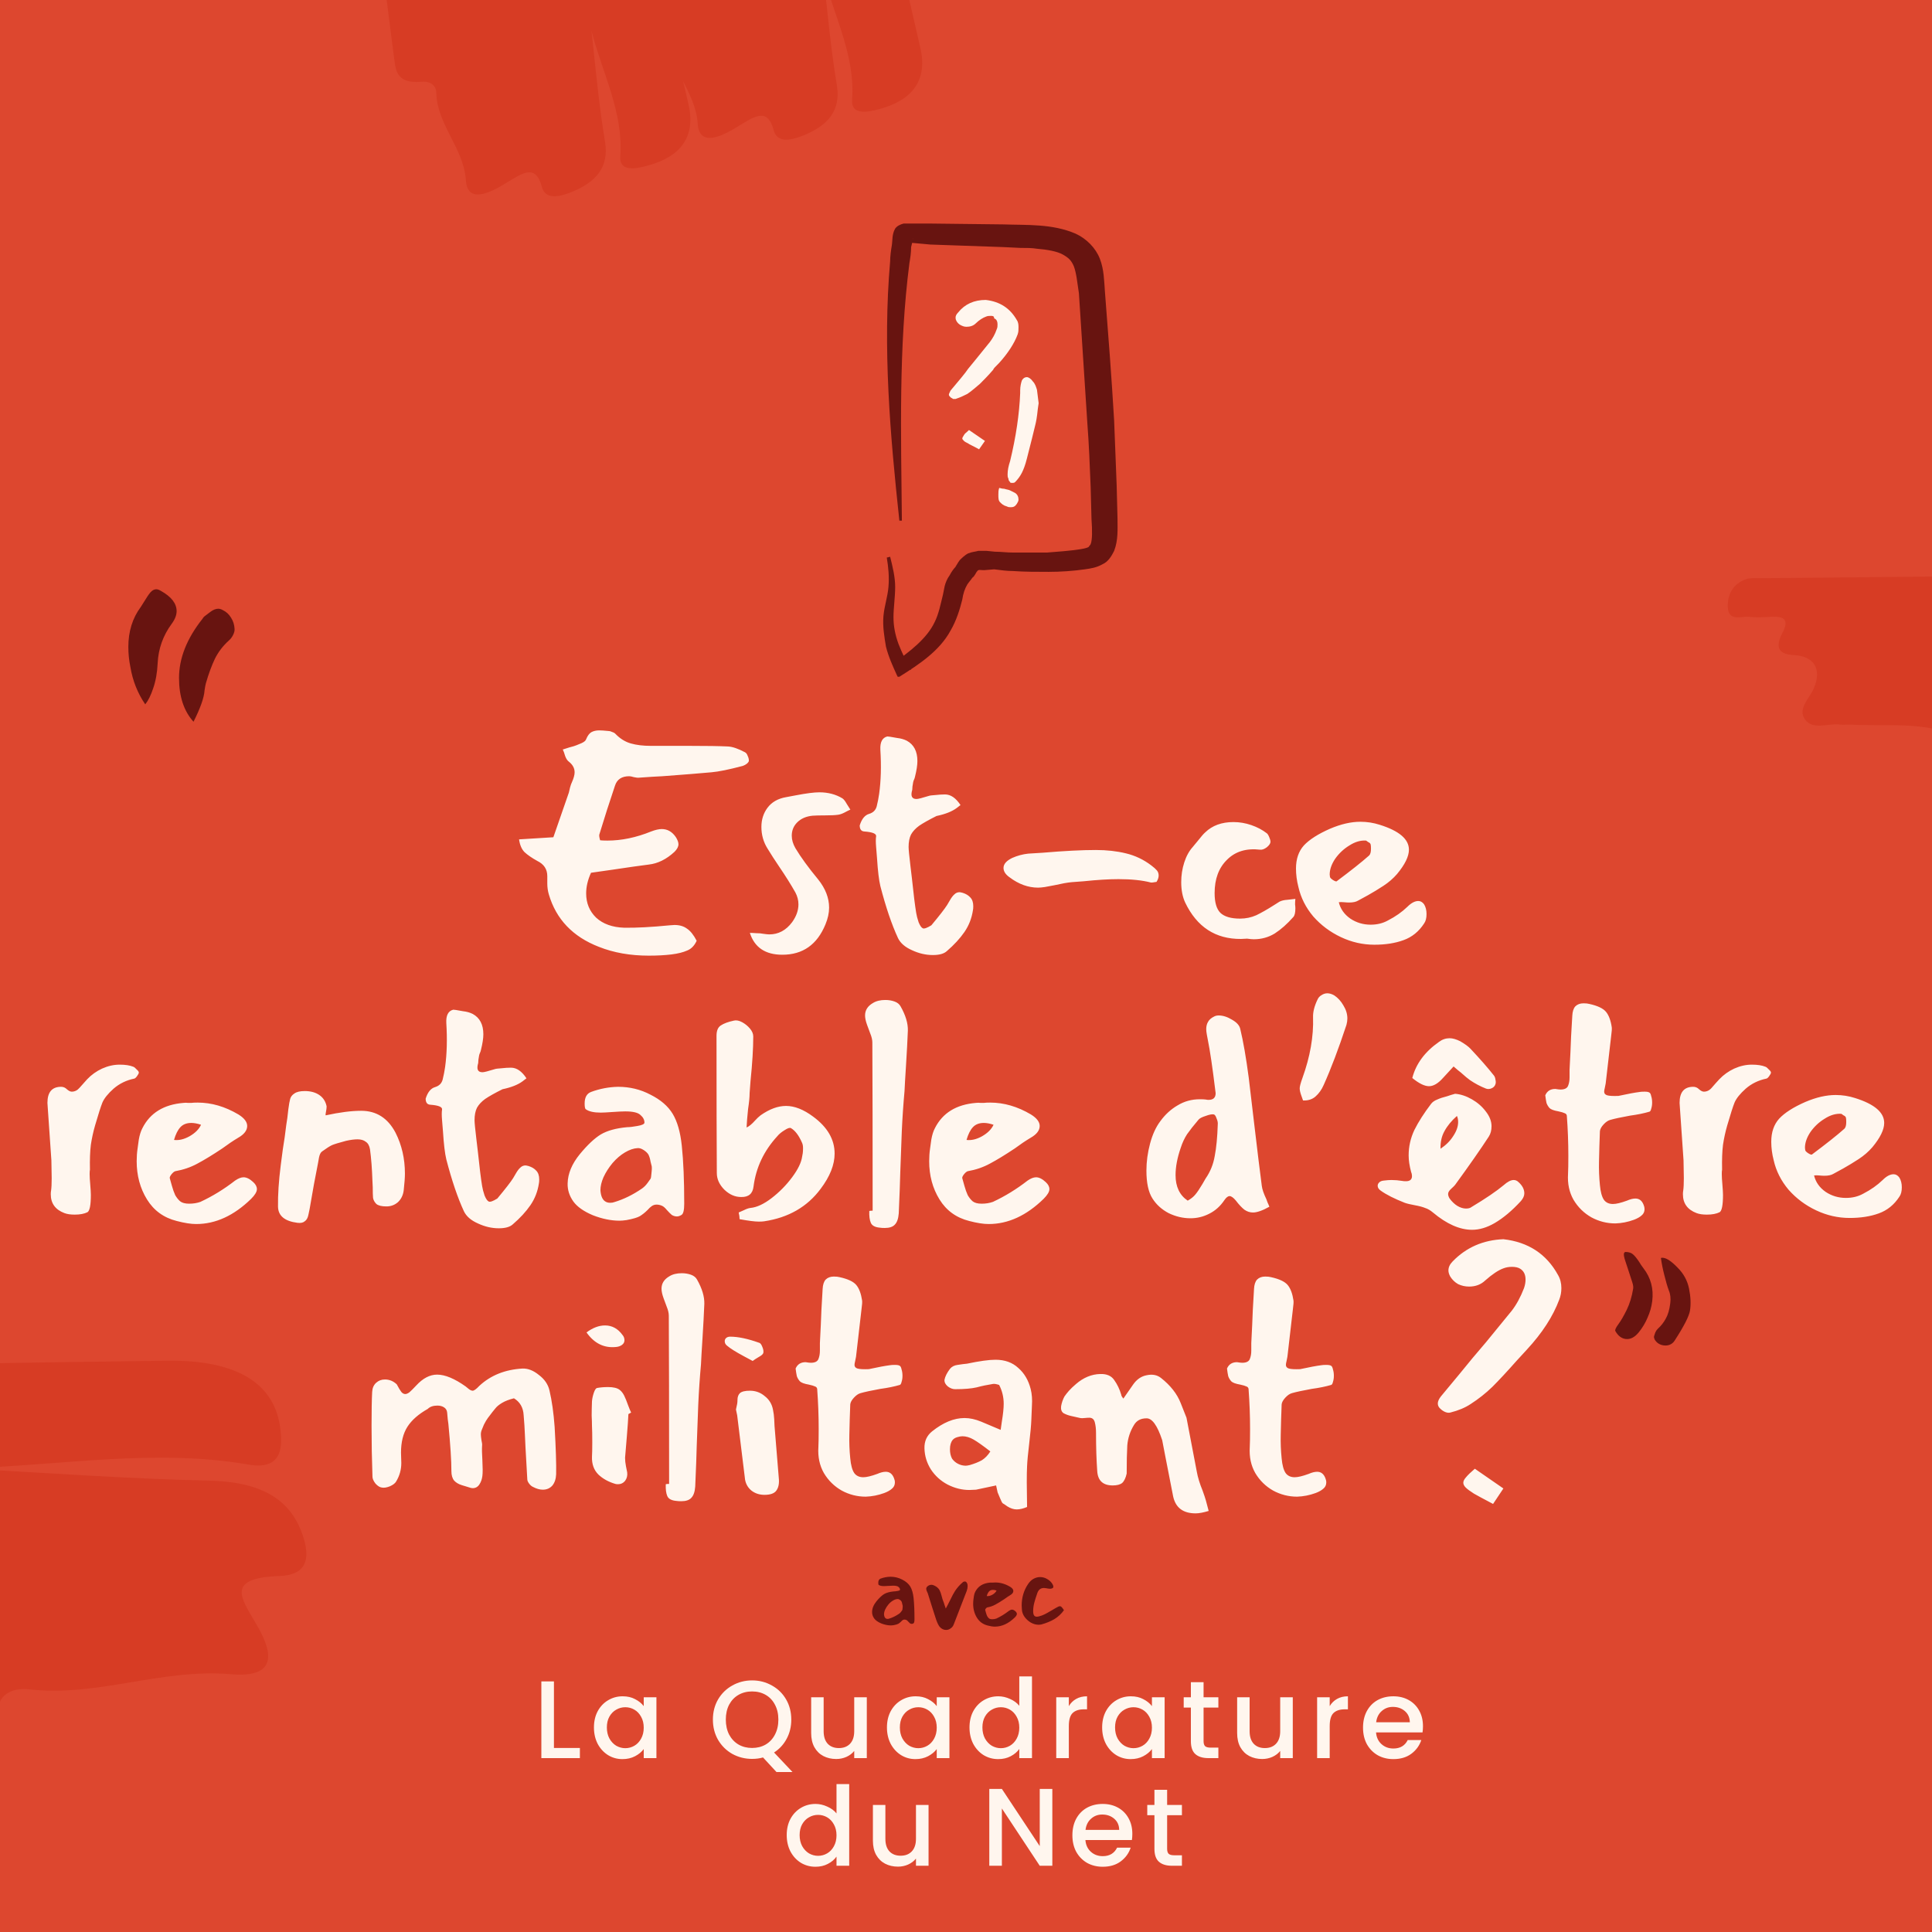
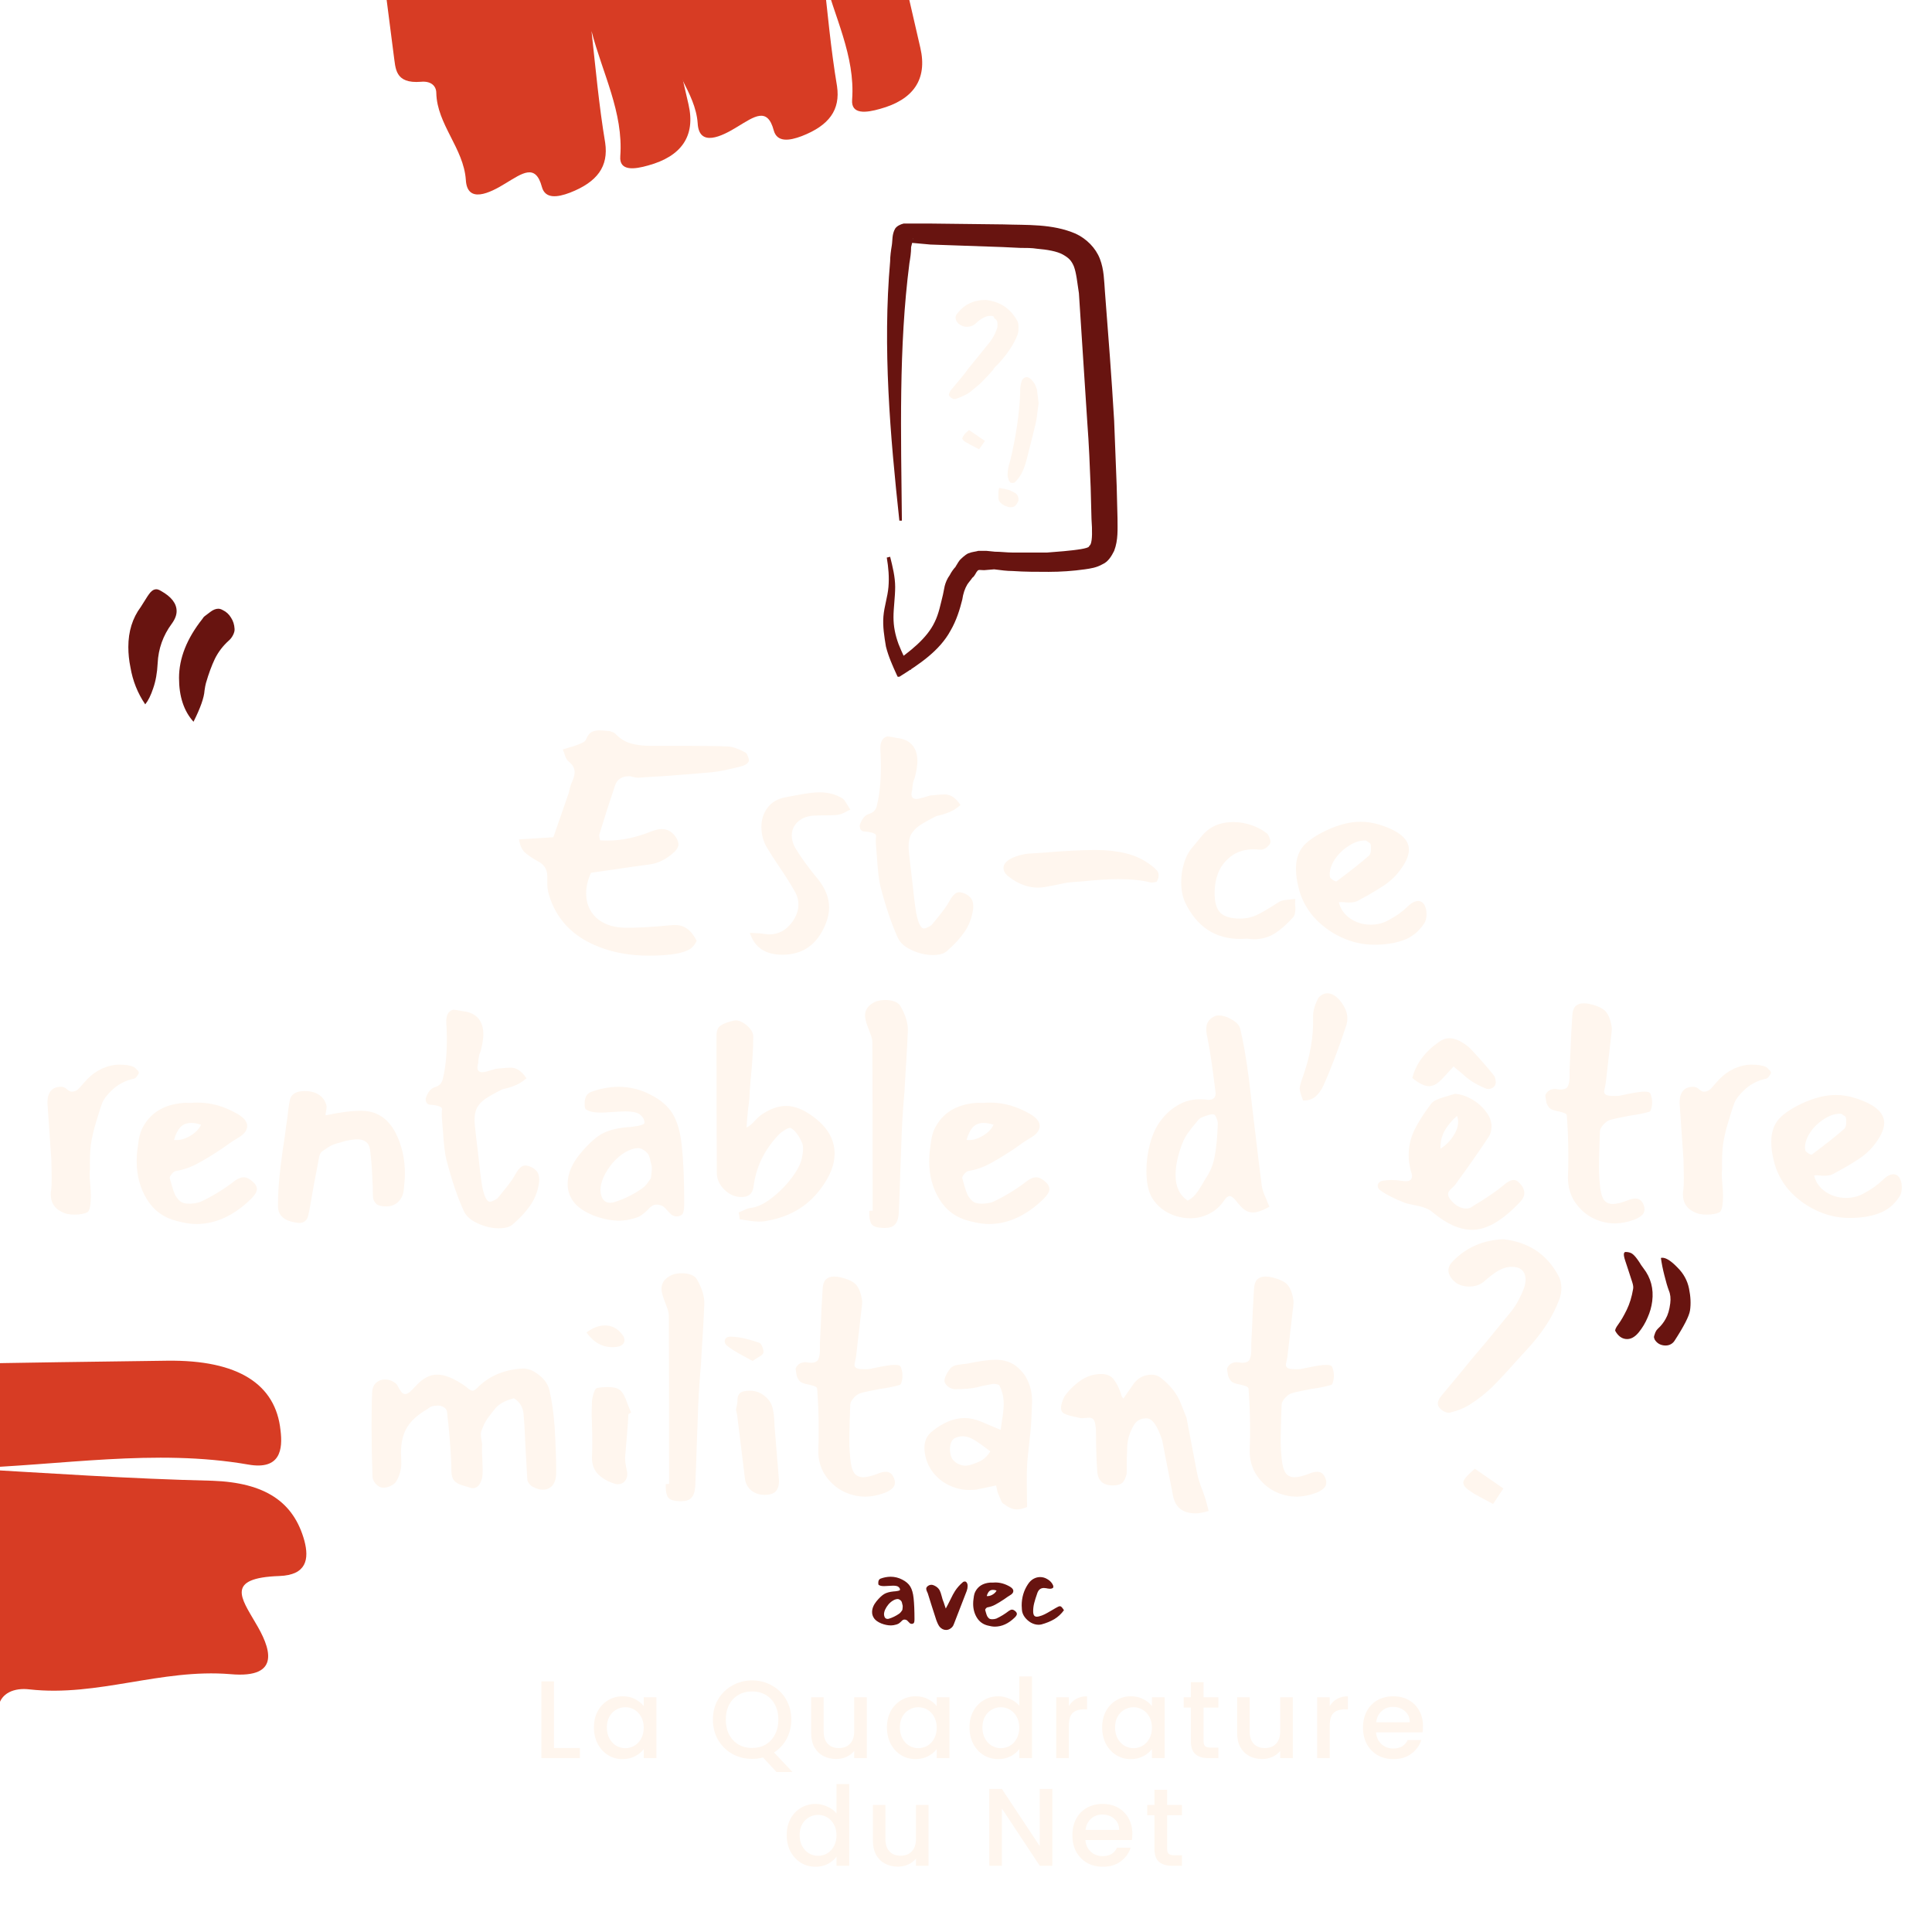
<svg xmlns="http://www.w3.org/2000/svg" width="1400" height="1400" viewBox="0 0 1400 1400" fill="none">
  <g clip-path="url(#clip0)">
-     <rect width="1400" height="1400" fill="#DD472F" />
    <path d="M-25.299 1064.03C43.963 1061.96 112.358 1049.53 179.888 1061.27C203.264 1065.41 204.996 1050.22 203.264 1036.42C199.801 1003.28 172.962 985.329 121.016 986.019C17.124 987.4 -86.768 988.781 -189.795 992.923C-322.257 998.446 -551.455 999.827 -683.918 1007.42C-703.831 1008.8 -734.998 1001.9 -735.864 1026.06C-737.595 1050.22 -722.877 1073.01 -687.381 1079.91C-670.931 1083.36 -653.616 1085.43 -636.301 1087.5C-599.073 1092.34 -580.026 1114.43 -593.878 1142.04C-604.267 1162.75 -596.475 1184.16 -579.16 1191.75C-542.798 1206.94 -417.492 1242.15 -370.74 1243.53C-264.251 1246.98 -157.761 1252.5 -51.272 1257.34C-30.493 1258.03 -6.252 1262.17 -1.057 1236.62C0.674 1226.96 10.198 1222.82 21.453 1224.2C70.802 1229.72 116.687 1209.01 166.902 1213.15C204.996 1216.6 195.472 1193.13 185.083 1175.87C174.694 1157.92 163.439 1143.42 202.398 1142.04C222.311 1141.35 224.042 1129.62 220.579 1116.5C212.787 1088.19 192.009 1074.39 153.915 1073.01C94.177 1071.63 34.439 1067.48 -25.299 1064.03Z" fill="#D73C24" />
-     <path d="M1426.49 451.227C1455.19 458.015 1484.75 455.47 1513.73 458.864C1520.27 459.712 1528.79 458.015 1529.36 467.065C1529.65 476.116 1525.95 484.883 1515.72 487.712C1511.17 488.843 1506.34 489.409 1501.51 489.126C1490.71 487.994 1485.03 493.368 1477.36 501.004C1465.14 512.883 1447.52 518.822 1433.88 530.135C1429.33 534.095 1418.54 533.529 1412 530.984C1388.41 523.065 1364.26 526.459 1340.39 525.044C1338.12 525.044 1335.56 525.327 1333.29 525.044C1324.76 523.913 1313.68 529.287 1308 521.368C1302.31 513.449 1311.41 506.095 1314.53 498.459C1320.21 484.601 1314.53 475.55 1300.04 474.702C1287.25 474.136 1286.97 467.631 1291.51 458.864C1296.91 448.682 1292.65 446.419 1282.99 446.985C1277.87 447.268 1272.47 447.551 1267.36 446.985C1261.68 446.419 1252.58 450.662 1252.01 439.914C1251.73 430.864 1255.71 423.228 1264.8 419.834C1267.93 418.703 1271.34 418.985 1274.75 418.985C1359.71 418.137 1444.96 417.288 1529.93 417.006C1536.18 417.006 1547.55 411.915 1546.98 424.642C1546.41 435.389 1541.01 445.005 1527.94 445.571C1506.63 446.136 1485.32 446.419 1464 446.419C1451.5 446.702 1439 448.116 1426.49 451.227Z" fill="#D73C24" />
    <path d="M596.637 -18.5C604.504 11.959 619.84 40.474 617.482 72.244C616.608 83.253 627.839 81.735 637.746 78.886C661.587 72.357 672.21 57.73 666.939 34.755C656.397 -11.194 645.855 -57.143 633.38 -102.291C617.196 -160.309 595.154 -261.929 577.46 -319.635C574.626 -328.274 576.799 -343.161 559.104 -339.906C541.329 -337.036 526.071 -327.066 524.296 -310.256C523.289 -302.428 523.368 -294.424 523.447 -286.419C523.341 -269.152 508.983 -257.362 487.58 -259.358C471.527 -260.854 456.64 -254.169 452.693 -245.333C444.958 -226.89 430.79 -165.917 434.074 -144.939C441.331 -97.108 447.078 -48.965 453.328 -0.927C454.732 8.409 453.937 19.802 473.036 18.263C480.241 17.577 484.135 21.184 484.161 26.392C484.664 49.149 503.975 66.415 505.564 89.348C506.543 106.792 522.781 99.026 534.411 91.811C546.543 84.492 556.079 77.308 560.662 94.409C562.992 103.152 571.708 102.154 580.952 98.64C600.873 90.915 609.032 79.604 606.542 62.472C602.066 35.724 599.603 8.56 596.637 -18.5Z" fill="#D73C24" />
    <path d="M428.637 22.5C436.504 52.959 451.84 81.474 449.482 113.244C448.608 124.253 459.839 122.735 469.746 119.886C493.587 113.357 504.21 98.73 498.939 75.755C488.397 29.806 477.855 -16.143 465.38 -61.291C449.196 -119.309 427.154 -220.929 409.46 -278.635C406.626 -287.274 408.799 -302.161 391.104 -298.906C373.329 -296.036 358.071 -286.066 356.296 -269.256C355.289 -261.428 355.368 -253.424 355.447 -245.419C355.341 -228.152 340.983 -216.362 319.58 -218.358C303.527 -219.854 288.64 -213.169 284.693 -204.333C276.958 -185.89 262.79 -124.917 266.074 -103.939C273.331 -56.108 279.078 -7.965 285.328 40.073C286.732 49.408 285.937 60.802 305.036 59.263C312.241 58.577 316.135 62.184 316.161 67.392C316.664 90.149 335.975 107.415 337.564 130.348C338.543 147.792 354.781 140.026 366.411 132.811C378.543 125.492 388.079 118.308 392.662 135.409C394.992 144.152 403.708 143.154 412.952 139.64C432.873 131.915 441.032 120.604 438.542 103.472C434.066 76.724 431.603 49.56 428.637 22.5Z" fill="#D73C24" />
    <path d="M401.408 1266.64H420.208V1274H392.288V1218.4H401.408V1266.64ZM430.394 1251.76C430.394 1247.33 431.301 1243.41 433.114 1240C434.981 1236.59 437.488 1233.95 440.634 1232.08C443.834 1230.16 447.354 1229.2 451.194 1229.2C454.661 1229.2 457.674 1229.89 460.234 1231.28C462.848 1232.61 464.928 1234.29 466.474 1236.32V1229.92H475.674V1274H466.474V1267.44C464.928 1269.52 462.821 1271.25 460.154 1272.64C457.488 1274.03 454.448 1274.72 451.034 1274.72C447.248 1274.72 443.781 1273.76 440.634 1271.84C437.488 1269.87 434.981 1267.15 433.114 1263.68C431.301 1260.16 430.394 1256.19 430.394 1251.76ZM466.474 1251.92C466.474 1248.88 465.834 1246.24 464.554 1244C463.328 1241.76 461.701 1240.05 459.674 1238.88C457.648 1237.71 455.461 1237.12 453.114 1237.12C450.768 1237.12 448.581 1237.71 446.554 1238.88C444.528 1240 442.874 1241.68 441.594 1243.92C440.368 1246.11 439.754 1248.72 439.754 1251.76C439.754 1254.8 440.368 1257.47 441.594 1259.76C442.874 1262.05 444.528 1263.81 446.554 1265.04C448.634 1266.21 450.821 1266.8 453.114 1266.8C455.461 1266.8 457.648 1266.21 459.674 1265.04C461.701 1263.87 463.328 1262.16 464.554 1259.92C465.834 1257.63 466.474 1254.96 466.474 1251.92ZM562.674 1284.08L552.914 1273.52C550.514 1274.21 547.874 1274.56 544.994 1274.56C539.821 1274.56 535.048 1273.36 530.674 1270.96C526.354 1268.51 522.914 1265.12 520.354 1260.8C517.848 1256.43 516.594 1251.52 516.594 1246.08C516.594 1240.64 517.848 1235.76 520.354 1231.44C522.914 1227.12 526.354 1223.76 530.674 1221.36C535.048 1218.91 539.821 1217.68 544.994 1217.68C550.221 1217.68 554.994 1218.91 559.314 1221.36C563.688 1223.76 567.128 1227.12 569.634 1231.44C572.141 1235.76 573.394 1240.64 573.394 1246.08C573.394 1251.2 572.274 1255.84 570.034 1260C567.848 1264.11 564.808 1267.41 560.914 1269.92L574.274 1284.08H562.674ZM525.954 1246.08C525.954 1250.19 526.754 1253.81 528.354 1256.96C530.008 1260.05 532.274 1262.45 535.154 1264.16C538.034 1265.81 541.314 1266.64 544.994 1266.64C548.674 1266.64 551.954 1265.81 554.834 1264.16C557.714 1262.45 559.954 1260.05 561.554 1256.96C563.208 1253.81 564.034 1250.19 564.034 1246.08C564.034 1241.97 563.208 1238.37 561.554 1235.28C559.954 1232.19 557.714 1229.81 554.834 1228.16C551.954 1226.51 548.674 1225.68 544.994 1225.68C541.314 1225.68 538.034 1226.51 535.154 1228.16C532.274 1229.81 530.008 1232.19 528.354 1235.28C526.754 1238.37 525.954 1241.97 525.954 1246.08ZM628.123 1229.92V1274H619.003V1268.8C617.563 1270.61 615.67 1272.05 613.323 1273.12C611.03 1274.13 608.576 1274.64 605.963 1274.64C602.496 1274.64 599.376 1273.92 596.603 1272.48C593.883 1271.04 591.723 1268.91 590.123 1266.08C588.576 1263.25 587.803 1259.84 587.803 1255.84V1229.92H596.843V1254.48C596.843 1258.43 597.83 1261.47 599.803 1263.6C601.776 1265.68 604.47 1266.72 607.883 1266.72C611.296 1266.72 613.99 1265.68 615.963 1263.6C617.99 1261.47 619.003 1258.43 619.003 1254.48V1229.92H628.123ZM642.716 1251.76C642.716 1247.33 643.623 1243.41 645.436 1240C647.303 1236.59 649.81 1233.95 652.956 1232.08C656.156 1230.16 659.676 1229.2 663.516 1229.2C666.983 1229.2 669.996 1229.89 672.556 1231.28C675.17 1232.61 677.25 1234.29 678.796 1236.32V1229.92H687.996V1274H678.796V1267.44C677.25 1269.52 675.143 1271.25 672.476 1272.64C669.81 1274.03 666.77 1274.72 663.356 1274.72C659.57 1274.72 656.103 1273.76 652.956 1271.84C649.81 1269.87 647.303 1267.15 645.436 1263.68C643.623 1260.16 642.716 1256.19 642.716 1251.76ZM678.796 1251.92C678.796 1248.88 678.156 1246.24 676.876 1244C675.65 1241.76 674.023 1240.05 671.996 1238.88C669.97 1237.71 667.783 1237.12 665.436 1237.12C663.09 1237.12 660.903 1237.71 658.876 1238.88C656.85 1240 655.196 1241.68 653.916 1243.92C652.69 1246.11 652.076 1248.72 652.076 1251.76C652.076 1254.8 652.69 1257.47 653.916 1259.76C655.196 1262.05 656.85 1263.81 658.876 1265.04C660.956 1266.21 663.143 1266.8 665.436 1266.8C667.783 1266.8 669.97 1266.21 671.996 1265.04C674.023 1263.87 675.65 1262.16 676.876 1259.92C678.156 1257.63 678.796 1254.96 678.796 1251.92ZM702.535 1251.76C702.535 1247.33 703.442 1243.41 705.255 1240C707.122 1236.59 709.628 1233.95 712.775 1232.08C715.975 1230.16 719.522 1229.2 723.415 1229.2C726.295 1229.2 729.122 1229.84 731.895 1231.12C734.722 1232.35 736.962 1234 738.615 1236.08V1214.8H747.815V1274H738.615V1267.36C737.122 1269.49 735.042 1271.25 732.375 1272.64C729.762 1274.03 726.748 1274.72 723.335 1274.72C719.495 1274.72 715.975 1273.76 712.775 1271.84C709.628 1269.87 707.122 1267.15 705.255 1263.68C703.442 1260.16 702.535 1256.19 702.535 1251.76ZM738.615 1251.92C738.615 1248.88 737.975 1246.24 736.695 1244C735.468 1241.76 733.842 1240.05 731.815 1238.88C729.788 1237.71 727.602 1237.12 725.255 1237.12C722.908 1237.12 720.722 1237.71 718.695 1238.88C716.668 1240 715.015 1241.68 713.735 1243.92C712.508 1246.11 711.895 1248.72 711.895 1251.76C711.895 1254.8 712.508 1257.47 713.735 1259.76C715.015 1262.05 716.668 1263.81 718.695 1265.04C720.775 1266.21 722.962 1266.8 725.255 1266.8C727.602 1266.8 729.788 1266.21 731.815 1265.04C733.842 1263.87 735.468 1262.16 736.695 1259.92C737.975 1257.63 738.615 1254.96 738.615 1251.92ZM774.514 1236.32C775.847 1234.08 777.607 1232.35 779.794 1231.12C782.034 1229.84 784.674 1229.2 787.714 1229.2V1238.64H785.394C781.82 1238.64 779.1 1239.55 777.234 1241.36C775.42 1243.17 774.514 1246.32 774.514 1250.8V1274H765.394V1229.92H774.514V1236.32ZM798.657 1251.76C798.657 1247.33 799.564 1243.41 801.377 1240C803.244 1236.59 805.75 1233.95 808.897 1232.08C812.097 1230.16 815.617 1229.2 819.457 1229.2C822.924 1229.2 825.937 1229.89 828.497 1231.28C831.11 1232.61 833.19 1234.29 834.737 1236.32V1229.92H843.937V1274H834.737V1267.44C833.19 1269.52 831.084 1271.25 828.417 1272.64C825.75 1274.03 822.71 1274.72 819.297 1274.72C815.51 1274.72 812.044 1273.76 808.897 1271.84C805.75 1269.87 803.244 1267.15 801.377 1263.68C799.564 1260.16 798.657 1256.19 798.657 1251.76ZM834.737 1251.92C834.737 1248.88 834.097 1246.24 832.817 1244C831.59 1241.76 829.964 1240.05 827.937 1238.88C825.91 1237.71 823.724 1237.12 821.377 1237.12C819.03 1237.12 816.844 1237.71 814.817 1238.88C812.79 1240 811.137 1241.68 809.857 1243.92C808.63 1246.11 808.017 1248.72 808.017 1251.76C808.017 1254.8 808.63 1257.47 809.857 1259.76C811.137 1262.05 812.79 1263.81 814.817 1265.04C816.897 1266.21 819.084 1266.8 821.377 1266.8C823.724 1266.8 825.91 1266.21 827.937 1265.04C829.964 1263.87 831.59 1262.16 832.817 1259.92C834.097 1257.63 834.737 1254.96 834.737 1251.92ZM872.156 1237.36V1261.76C872.156 1263.41 872.529 1264.61 873.276 1265.36C874.076 1266.05 875.409 1266.4 877.276 1266.4H882.876V1274H875.676C871.569 1274 868.422 1273.04 866.236 1271.12C864.049 1269.2 862.956 1266.08 862.956 1261.76V1237.36H857.756V1229.92H862.956V1218.96H872.156V1229.92H882.876V1237.36H872.156ZM936.801 1229.92V1274H927.681V1268.8C926.241 1270.61 924.348 1272.05 922.001 1273.12C919.708 1274.13 917.255 1274.64 914.641 1274.64C911.175 1274.64 908.055 1273.92 905.281 1272.48C902.561 1271.04 900.401 1268.91 898.801 1266.08C897.255 1263.25 896.481 1259.84 896.481 1255.84V1229.92H905.521V1254.48C905.521 1258.43 906.508 1261.47 908.481 1263.6C910.455 1265.68 913.148 1266.72 916.561 1266.72C919.975 1266.72 922.668 1265.68 924.641 1263.6C926.668 1261.47 927.681 1258.43 927.681 1254.48V1229.92H936.801ZM963.554 1236.32C964.888 1234.08 966.648 1232.35 968.834 1231.12C971.074 1229.84 973.714 1229.2 976.754 1229.2V1238.64H974.434C970.861 1238.64 968.141 1239.55 966.274 1241.36C964.461 1243.17 963.554 1246.32 963.554 1250.8V1274H954.434V1229.92H963.554V1236.32ZM1031.14 1250.88C1031.14 1252.53 1031.03 1254.03 1030.82 1255.36H997.138C997.404 1258.88 998.711 1261.71 1001.06 1263.84C1003.4 1265.97 1006.28 1267.04 1009.7 1267.04C1014.6 1267.04 1018.07 1264.99 1020.1 1260.88H1029.94C1028.6 1264.93 1026.18 1268.27 1022.66 1270.88C1019.19 1273.44 1014.87 1274.72 1009.7 1274.72C1005.48 1274.72 1001.7 1273.79 998.338 1271.92C995.031 1270 992.418 1267.33 990.498 1263.92C988.631 1260.45 987.698 1256.45 987.698 1251.92C987.698 1247.39 988.604 1243.41 990.418 1240C992.284 1236.53 994.871 1233.87 998.178 1232C1001.54 1230.13 1005.38 1229.2 1009.7 1229.2C1013.86 1229.2 1017.56 1230.11 1020.82 1231.92C1024.07 1233.73 1026.6 1236.29 1028.42 1239.6C1030.23 1242.85 1031.14 1246.61 1031.14 1250.88ZM1021.62 1248C1021.56 1244.64 1020.36 1241.95 1018.02 1239.92C1015.67 1237.89 1012.76 1236.88 1009.3 1236.88C1006.15 1236.88 1003.46 1237.89 1001.22 1239.92C998.978 1241.89 997.644 1244.59 997.218 1248H1021.62ZM570.085 1329.76C570.085 1325.33 570.992 1321.41 572.805 1318C574.672 1314.59 577.178 1311.95 580.325 1310.08C583.525 1308.16 587.072 1307.2 590.965 1307.2C593.845 1307.2 596.672 1307.84 599.445 1309.12C602.272 1310.35 604.512 1312 606.165 1314.08V1292.8H615.365V1352H606.165V1345.36C604.672 1347.49 602.592 1349.25 599.925 1350.64C597.312 1352.03 594.298 1352.72 590.885 1352.72C587.045 1352.72 583.525 1351.76 580.325 1349.84C577.178 1347.87 574.672 1345.15 572.805 1341.68C570.992 1338.16 570.085 1334.19 570.085 1329.76ZM606.165 1329.92C606.165 1326.88 605.525 1324.24 604.245 1322C603.018 1319.76 601.392 1318.05 599.365 1316.88C597.338 1315.71 595.152 1315.12 592.805 1315.12C590.458 1315.12 588.272 1315.71 586.245 1316.88C584.218 1318 582.565 1319.68 581.285 1321.92C580.058 1324.11 579.445 1326.72 579.445 1329.76C579.445 1332.8 580.058 1335.47 581.285 1337.76C582.565 1340.05 584.218 1341.81 586.245 1343.04C588.325 1344.21 590.512 1344.8 592.805 1344.8C595.152 1344.8 597.338 1344.21 599.365 1343.04C601.392 1341.87 603.018 1340.16 604.245 1337.92C605.525 1335.63 606.165 1332.96 606.165 1329.92ZM672.864 1307.92V1352H663.744V1346.8C662.304 1348.61 660.41 1350.05 658.064 1351.12C655.77 1352.13 653.317 1352.64 650.704 1352.64C647.237 1352.64 644.117 1351.92 641.344 1350.48C638.624 1349.04 636.464 1346.91 634.864 1344.08C633.317 1341.25 632.544 1337.84 632.544 1333.84V1307.92H641.584V1332.48C641.584 1336.43 642.57 1339.47 644.544 1341.6C646.517 1343.68 649.21 1344.72 652.624 1344.72C656.037 1344.72 658.73 1343.68 660.704 1341.6C662.73 1339.47 663.744 1336.43 663.744 1332.48V1307.92H672.864ZM762.558 1352H753.438L725.998 1310.48V1352H716.878V1296.32H725.998L753.438 1337.76V1296.32H762.558V1352ZM820.534 1328.88C820.534 1330.53 820.428 1332.03 820.214 1333.36H786.534C786.801 1336.88 788.108 1339.71 790.454 1341.84C792.801 1343.97 795.681 1345.04 799.094 1345.04C804.001 1345.04 807.468 1342.99 809.494 1338.88H819.334C818.001 1342.93 815.574 1346.27 812.054 1348.88C808.588 1351.44 804.268 1352.72 799.094 1352.72C794.881 1352.72 791.094 1351.79 787.734 1349.92C784.428 1348 781.814 1345.33 779.894 1341.92C778.028 1338.45 777.094 1334.45 777.094 1329.92C777.094 1325.39 778.001 1321.41 779.814 1318C781.681 1314.53 784.268 1311.87 787.574 1310C790.934 1308.13 794.774 1307.2 799.094 1307.2C803.254 1307.2 806.961 1308.11 810.214 1309.92C813.468 1311.73 816.001 1314.29 817.814 1317.6C819.628 1320.85 820.534 1324.61 820.534 1328.88ZM811.014 1326C810.961 1322.64 809.761 1319.95 807.414 1317.92C805.068 1315.89 802.161 1314.88 798.694 1314.88C795.548 1314.88 792.854 1315.89 790.614 1317.92C788.374 1319.89 787.041 1322.59 786.614 1326H811.014ZM845.749 1315.36V1339.76C845.749 1341.41 846.123 1342.61 846.869 1343.36C847.669 1344.05 849.003 1344.4 850.869 1344.4H856.469V1352H849.269C845.163 1352 842.016 1351.04 839.829 1349.12C837.643 1347.2 836.549 1344.08 836.549 1339.76V1315.36H831.349V1307.92H836.549V1296.96H845.749V1307.92H856.469V1315.36H845.749Z" fill="#FFF6EE" />
    <path d="M656.83 1173.92C656.35 1173.71 655.87 1173.6 655.39 1173.6C654.91 1173.6 654.483 1173.73 654.11 1174C653.79 1174.21 653.416 1174.56 652.99 1175.04C652.35 1175.68 651.683 1176.21 650.99 1176.64C650.35 1177.01 649.176 1177.36 647.47 1177.68C646.723 1177.79 646.11 1177.84 645.63 1177.84C643.39 1177.84 641.043 1177.36 638.59 1176.4C636.19 1175.39 634.483 1174.19 633.47 1172.8C632.403 1171.31 631.896 1169.71 631.95 1168C632.003 1165.44 633.07 1162.88 635.15 1160.32C637.176 1157.87 639.016 1156.13 640.67 1155.12C642.376 1154.11 644.696 1153.47 647.63 1153.2C648.27 1153.2 649.176 1153.09 650.35 1152.88C651.576 1152.67 652.19 1152.37 652.19 1152C652.19 1151.25 651.843 1150.59 651.15 1150C650.51 1149.36 649.176 1149.04 647.15 1149.04C646.403 1149.04 645.283 1149.09 643.79 1149.2C642.296 1149.31 641.256 1149.36 640.67 1149.36C638.856 1149.36 637.55 1149.07 636.75 1148.48C636.536 1148.37 636.43 1147.87 636.43 1146.96C636.43 1145.36 636.99 1144.35 638.11 1143.92C640.403 1143.07 642.776 1142.61 645.23 1142.56C648.323 1142.56 651.176 1143.25 653.79 1144.64C656.456 1145.97 658.403 1147.65 659.63 1149.68C660.856 1151.71 661.656 1154.51 662.03 1158.08C662.456 1162.08 662.67 1167.17 662.67 1173.36C662.67 1175.07 662.43 1176.05 661.95 1176.32C661.523 1176.59 661.123 1176.72 660.75 1176.72C660.27 1176.72 659.816 1176.59 659.39 1176.32C659.016 1176 658.59 1175.57 658.11 1175.04C657.63 1174.45 657.203 1174.08 656.83 1173.92ZM644.19 1172.96C646.696 1172.21 649.15 1171.01 651.55 1169.36C652.083 1168.99 652.563 1168.51 652.99 1167.92C653.416 1167.33 653.683 1166.96 653.79 1166.8C653.896 1166.64 653.976 1166.19 654.03 1165.44C654.136 1164.64 654.163 1164 654.11 1163.52C654.056 1163.36 653.95 1162.93 653.79 1162.24C653.683 1161.55 653.496 1160.93 653.23 1160.4C652.963 1159.97 652.536 1159.57 651.95 1159.2C651.363 1158.83 650.83 1158.67 650.35 1158.72C649.336 1158.77 648.243 1159.15 647.07 1159.84C645.896 1160.53 644.803 1161.47 643.79 1162.64C642.776 1163.87 641.976 1165.12 641.39 1166.4C640.856 1167.63 640.59 1168.77 640.59 1169.84C640.696 1171.28 641.096 1172.24 641.79 1172.72C642.163 1172.99 642.616 1173.12 643.15 1173.12C643.576 1173.12 643.923 1173.07 644.19 1172.96ZM683.58 1160.48C683.793 1160.91 684.033 1161.6 684.3 1162.56C684.886 1164.37 685.233 1165.39 685.34 1165.6C686.46 1163.57 687.5 1161.57 688.46 1159.6C690.006 1156.4 691.206 1154.16 692.06 1152.88C693.606 1150.53 695.446 1148.45 697.58 1146.64C698.006 1146.21 698.513 1146 699.1 1146C699.633 1146 700.06 1146.21 700.38 1146.64C700.753 1147.07 700.993 1147.6 701.1 1148.24C701.153 1148.45 701.18 1148.8 701.18 1149.28C701.18 1150.45 700.966 1151.63 700.54 1152.8C699.74 1154.88 697.766 1159.97 694.62 1168.08L691.18 1176.96C690.7 1178.29 689.926 1179.31 688.86 1180C687.846 1180.75 686.753 1181.12 685.58 1181.12C683.82 1181.12 682.273 1180.37 680.94 1178.88C680.14 1177.92 679.313 1176.27 678.46 1173.92C676.006 1166.4 673.953 1159.95 672.3 1154.56C672.14 1154.13 671.9 1153.6 671.58 1152.96C671.313 1152.27 671.18 1151.71 671.18 1151.28C671.18 1150.53 671.58 1149.87 672.38 1149.28C673.18 1148.69 674.033 1148.4 674.94 1148.4C675.953 1148.4 677.206 1148.91 678.7 1149.92C679.766 1150.72 680.54 1151.63 681.02 1152.64C681.5 1153.65 681.953 1154.99 682.38 1156.64C682.806 1158.35 683.206 1159.63 683.58 1160.48ZM717.506 1146.8C717.986 1146.75 718.386 1146.75 718.706 1146.8C719.026 1146.8 719.319 1146.8 719.586 1146.8C719.959 1146.75 720.519 1146.72 721.266 1146.72C724.893 1146.72 728.466 1147.76 731.986 1149.84C733.533 1150.8 734.306 1151.81 734.306 1152.88C734.306 1154.05 733.506 1155.09 731.906 1156C730.573 1156.8 729.186 1157.73 727.746 1158.8C725.186 1160.51 722.999 1161.84 721.186 1162.8C719.426 1163.76 717.479 1164.43 715.346 1164.8C715.026 1164.91 714.679 1165.2 714.306 1165.68C713.986 1166.11 713.853 1166.43 713.906 1166.64C714.013 1166.96 714.199 1167.63 714.466 1168.64C714.733 1169.6 715.026 1170.43 715.346 1171.12C715.719 1171.76 716.146 1172.29 716.626 1172.72C717.159 1173.15 717.959 1173.36 719.026 1173.36C720.093 1173.36 721.079 1173.2 721.986 1172.88C725.186 1171.39 728.226 1169.52 731.106 1167.28C731.959 1166.69 732.706 1166.4 733.346 1166.4C734.146 1166.4 734.999 1166.83 735.906 1167.68C736.546 1168.27 736.866 1168.88 736.866 1169.52C736.866 1170.21 736.359 1171.07 735.346 1172.08C730.813 1176.51 725.986 1178.72 720.866 1178.72C719.479 1178.72 717.773 1178.45 715.746 1177.92C712.333 1177.07 709.719 1175.17 707.906 1172.24C706.093 1169.31 705.186 1165.95 705.186 1162.16C705.186 1160.99 705.266 1159.87 705.426 1158.8C705.479 1158.43 705.586 1157.65 705.746 1156.48C705.959 1155.25 706.279 1154.24 706.706 1153.44C708.733 1149.44 712.333 1147.23 717.506 1146.8ZM722.146 1152.56C721.186 1152.24 720.333 1152.08 719.586 1152.08C718.359 1152.08 717.399 1152.45 716.706 1153.2C716.013 1153.95 715.453 1155.07 715.026 1156.56C716.306 1156.72 717.666 1156.4 719.106 1155.6C720.599 1154.75 721.613 1153.73 722.146 1152.56ZM764.91 1165.28C766.403 1164.37 767.443 1163.92 768.03 1163.92C768.51 1163.92 768.936 1164.13 769.31 1164.56C769.736 1164.99 770.296 1165.73 770.99 1166.8C769.07 1169.47 766.75 1171.63 764.03 1173.28C761.31 1174.88 758.19 1176.16 754.67 1177.12C753.976 1177.28 753.283 1177.36 752.59 1177.36C750.776 1177.36 748.936 1176.85 747.07 1175.84C745.256 1174.77 743.736 1173.41 742.51 1171.76C741.283 1170.05 740.616 1168.27 740.51 1166.4C740.403 1165.01 740.35 1164 740.35 1163.36C740.35 1157.71 741.843 1152.61 744.83 1148.08C746.003 1146.27 747.363 1144.93 748.91 1144.08C750.456 1143.23 752.056 1142.8 753.71 1142.8C755.523 1142.8 757.23 1143.28 758.83 1144.24C760.483 1145.15 761.763 1146.37 762.67 1147.92C763.096 1148.67 763.31 1149.28 763.31 1149.76C763.31 1150.72 762.483 1151.23 760.83 1151.28C760.403 1151.28 759.896 1151.23 759.31 1151.12C758.776 1151.01 758.376 1150.93 758.11 1150.88C757.363 1150.77 756.803 1150.72 756.43 1150.72C754.083 1150.72 752.483 1152 751.63 1154.56C750.616 1157.44 749.87 1159.84 749.39 1161.76C748.91 1163.68 748.67 1165.6 748.67 1167.52C748.67 1168.91 748.883 1169.92 749.31 1170.56C749.736 1171.2 750.403 1171.52 751.31 1171.52C752.163 1171.52 753.39 1171.23 754.99 1170.64C756.27 1170.16 757.603 1169.52 758.99 1168.72C760.43 1167.92 761.816 1167.12 763.15 1166.32L764.91 1165.28Z" fill="#681410" />
    <path d="M434.209 605.16C434.209 605.747 434.282 606.407 434.429 607.14C434.576 607.727 434.722 608.313 434.869 608.9C436.042 609.047 437.802 609.12 440.149 609.12C450.416 609.12 460.976 606.92 471.829 602.52C474.909 601.347 477.476 600.76 479.529 600.76C483.636 600.76 487.009 602.667 489.649 606.48C490.969 608.533 491.629 610.293 491.629 611.76C491.629 613.52 490.676 615.353 488.769 617.26C482.902 622.687 476.669 625.767 470.069 626.5C464.202 627.233 455.402 628.48 443.669 630.24L428.269 632.44C425.922 637.573 424.749 642.56 424.749 647.4C424.749 654.44 427.169 660.307 432.009 665C436.996 669.547 443.742 671.967 452.249 672.26C460.902 672.407 471.976 671.82 485.469 670.5L488.769 670.28C492.436 670.28 495.442 671.16 497.789 672.92C500.282 674.533 502.629 677.467 504.829 681.72C503.216 685.24 500.942 687.587 498.009 688.76C495.076 690.08 491.262 691.033 486.569 691.62C481.729 692.207 476.229 692.5 470.069 692.5C456.722 692.5 444.696 690.373 433.989 686.12C415.069 678.787 402.969 666.1 397.689 648.06C396.956 645.567 396.589 642.927 396.589 640.14C396.589 637.207 396.589 635.447 396.589 634.86C396.589 629.873 394.169 626.207 389.329 623.86C385.369 621.66 382.289 619.533 380.089 617.48C378.036 615.427 376.716 612.347 376.129 608.24L400.989 606.7L412.209 574.36C412.502 573.333 412.796 572.087 413.089 570.62C413.529 569.007 413.969 567.76 414.409 566.88C415.729 563.947 416.389 561.527 416.389 559.62C416.389 556.687 414.996 554.12 412.209 551.92C411.182 551.187 410.302 549.867 409.569 547.96C408.982 545.907 408.396 544.293 407.809 543.12L412.649 541.58C414.996 540.993 416.682 540.48 417.709 540.04C418.296 539.747 419.542 539.233 421.449 538.5C423.356 537.62 424.456 536.667 424.749 535.64C425.776 533.147 427.022 531.46 428.489 530.58C430.102 529.7 432.009 529.26 434.209 529.26C435.676 529.26 437.876 529.407 440.809 529.7C441.689 529.7 442.569 529.92 443.449 530.36C444.476 530.653 445.282 531.093 445.869 531.68C449.242 535.2 452.982 537.547 457.089 538.72C461.196 539.893 466.036 540.48 471.609 540.48H481.069H499.549C512.016 540.48 521.329 540.627 527.489 540.92C530.716 541.067 534.822 542.46 539.809 545.1C540.689 545.54 541.349 546.42 541.789 547.74C542.376 548.913 542.669 550.087 542.669 551.26C542.669 551.847 542.156 552.58 541.129 553.46C540.102 554.193 539.149 554.707 538.269 555C528.296 557.64 520.742 559.18 515.609 559.62C507.689 560.353 495.809 561.307 479.969 562.48C476.302 562.627 470.436 562.993 462.369 563.58C461.782 563.58 460.756 563.433 459.289 563.14C457.822 562.7 456.722 562.48 455.989 562.48C450.562 562.48 447.116 564.753 445.649 569.3C441.689 581.033 437.949 592.693 434.429 604.28L434.209 605.16ZM566.919 691.84C554.599 691.84 546.752 686.56 543.379 676C544.552 676 546.092 676.073 547.999 676.22C550.052 676.22 551.739 676.367 553.059 676.66C555.112 676.953 556.579 677.1 557.459 677.1C564.059 677.1 569.559 674.167 573.959 668.3C577.039 664.047 578.579 659.72 578.579 655.32C578.579 652.387 577.845 649.527 576.379 646.74C573.152 641.02 569.192 634.713 564.499 627.82C561.419 623.273 558.632 618.947 556.139 614.84C553.205 610.147 551.739 604.94 551.739 599.22C551.739 593.94 553.205 589.32 556.139 585.36C559.219 581.253 563.692 578.687 569.559 577.66L576.599 576.34C584.225 574.873 589.945 574.14 593.759 574.14C600.065 574.14 605.639 575.607 610.479 578.54C611.505 579.273 612.532 580.593 613.559 582.5C614.732 584.26 615.612 585.653 616.199 586.68C615.172 587.12 613.705 587.853 611.799 588.88C610.039 589.76 608.499 590.273 607.179 590.42C605.125 590.713 602.045 590.86 597.939 590.86C593.979 590.86 590.972 590.933 588.919 591.08C584.225 591.52 580.485 593.133 577.699 595.92C575.059 598.56 573.739 601.787 573.739 605.6C573.739 608.533 574.619 611.54 576.379 614.62C580.339 621.22 585.839 628.773 592.879 637.28C598.159 643.88 600.799 650.7 600.799 657.74C600.799 661.553 599.919 665.587 598.159 669.84C592.145 684.507 581.732 691.84 566.919 691.84ZM672.924 576.78C673.658 576.487 675.271 576.267 677.764 576.12C680.404 575.827 682.751 575.68 684.804 575.68C688.911 575.68 692.651 578.247 696.024 583.38L693.164 585.58C689.791 588.073 684.951 589.98 678.644 591.3C673.071 594.087 668.891 596.433 666.104 598.34C663.464 600.247 661.484 602.373 660.164 604.72C658.991 607.067 658.404 610.073 658.404 613.74C658.404 615.5 658.844 620.047 659.724 627.38L660.824 636.62C661.998 647.913 663.024 656.2 663.904 661.48C664.198 663.387 664.784 665.66 665.664 668.3C666.691 670.793 667.718 672.26 668.744 672.7C669.771 673.14 671.824 672.407 674.904 670.5C680.771 663.46 684.584 658.547 686.344 655.76C686.784 655.027 687.518 653.78 688.544 652.02C689.571 650.26 690.598 648.94 691.624 648.06C692.651 647.033 693.898 646.52 695.364 646.52C695.658 646.52 696.391 646.667 697.564 646.96C699.911 647.693 701.744 648.793 703.064 650.26C704.531 651.727 705.264 653.853 705.264 656.64C705.264 657.96 705.191 658.913 705.044 659.5C704.164 665.367 702.111 670.647 698.884 675.34C695.658 680.033 691.404 684.653 686.124 689.2C684.071 691.107 680.698 692.06 676.004 692.06C670.871 692.06 665.811 690.887 660.824 688.54C655.838 686.34 652.464 683.407 650.704 679.74C646.158 669.913 641.904 657.373 637.944 642.12C636.918 637.867 636.111 631.12 635.524 621.88L634.864 613.74C634.571 610.367 634.571 607.8 634.864 606.04C635.158 604.133 632.298 602.96 626.284 602.52C624.084 602.373 622.984 600.907 622.984 598.12C624.451 593.427 626.724 590.64 629.804 589.76C632.738 588.88 634.571 587.047 635.304 584.26C636.038 581.327 636.624 578.32 637.064 575.24C638.384 565.707 638.678 555.073 637.944 543.34C637.651 537.767 639.338 534.54 643.004 533.66L644.984 533.88C645.718 534.027 647.404 534.32 650.044 534.76C652.684 535.053 655.031 535.713 657.084 536.74C662.218 539.527 664.784 544.44 664.784 551.48C664.784 554.413 664.198 558.227 663.024 562.92C662.878 563.653 662.658 564.313 662.364 564.9C662.071 565.487 661.851 566.147 661.704 566.88C661.264 569.08 661.044 570.913 661.044 572.38C659.724 576.78 660.751 578.98 664.124 578.98C665.298 578.98 668.231 578.247 672.924 576.78ZM834.324 627.16C836.084 628.48 837.404 629.653 838.284 630.68C839.164 631.707 839.604 632.953 839.604 634.42C839.604 635.887 839.09 637.427 838.064 639.04C835.717 639.48 834.324 639.627 833.884 639.48C827.577 637.867 819.804 637.06 810.564 637.06C803.524 637.06 795.09 637.573 785.264 638.6L776.464 639.26C773.384 639.553 769.277 640.287 764.144 641.46L757.104 642.78C755.05 643.073 753.437 643.22 752.264 643.22C745.077 643.22 738.184 640.727 731.584 635.74C728.65 633.687 727.184 631.413 727.184 628.92C727.184 626.133 729.31 623.713 733.564 621.66C737.23 620.047 741.044 619.02 745.004 618.58L755.564 617.92C771.11 616.6 783.944 615.94 794.064 615.94C801.984 615.94 809.244 616.747 815.844 618.36C822.59 619.973 828.75 622.907 834.324 627.16ZM937.136 664.56C932.736 669.547 928.262 673.507 923.716 676.44C919.169 679.227 914.109 680.62 908.536 680.62C907.362 680.62 905.749 680.473 903.696 680.18L899.296 680.4C880.816 680.547 867.322 671.747 858.816 654C856.909 649.893 855.956 644.98 855.956 639.26C855.956 634.273 856.689 629.507 858.156 624.96C859.622 620.413 861.676 616.673 864.316 613.74L868.496 608.68C870.549 606.04 872.162 604.207 873.336 603.18C878.469 598.193 885.289 595.7 893.796 595.7C898.196 595.7 902.522 596.433 906.776 597.9C911.029 599.367 914.769 601.347 917.996 603.84C918.582 604.28 919.169 605.233 919.756 606.7C920.342 608.02 920.636 609.12 920.636 610C920.636 611.173 919.756 612.493 917.996 613.96C916.236 615.28 914.622 615.867 913.156 615.72C903.182 614.547 895.189 616.967 889.176 622.98C883.162 628.847 880.156 636.913 880.156 647.18C880.156 653.927 881.549 658.693 884.336 661.48C887.269 664.267 892.036 665.66 898.636 665.66C902.742 665.66 906.629 664.853 910.296 663.24C913.962 661.48 918.216 659.06 923.056 655.98L927.236 653.34C928.702 652.607 930.609 652.167 932.956 652.02C935.449 651.727 937.356 651.507 938.676 651.36C938.529 652.68 938.456 654 938.456 655.32C938.602 656.493 938.676 657.447 938.676 658.18C938.676 661.407 938.162 663.533 937.136 664.56ZM984.001 652.68C982.534 653.56 980.408 654 977.621 654C976.594 654 975.348 653.927 973.881 653.78C972.414 653.633 971.168 653.633 970.141 653.78C971.314 658.62 974.101 662.58 978.501 665.66C982.901 668.593 987.814 670.06 993.241 670.06C997.934 670.06 1002.11 669.033 1005.78 666.98C1011.21 664.193 1015.9 660.893 1019.86 657.08C1022.65 654.293 1025.29 652.9 1027.78 652.9C1029.39 652.9 1030.79 653.707 1031.96 655.32C1033.13 657.227 1033.72 659.573 1033.72 662.36C1033.72 665.293 1033.13 667.567 1031.96 669.18C1028.15 675.047 1023.16 679.08 1017 681.28C1010.99 683.48 1003.95 684.58 995.881 684.58C987.521 684.58 979.454 682.747 971.681 679.08C963.908 675.413 957.234 670.427 951.661 664.12C946.234 657.667 942.641 650.553 940.881 642.78C939.708 638.233 939.121 633.76 939.121 629.36C939.121 622.467 941.028 616.893 944.841 612.64C948.801 608.387 955.108 604.353 963.761 600.54C971.681 597.167 979.014 595.48 985.761 595.48C990.601 595.48 995.294 596.213 999.841 597.68C1013.92 602.08 1020.96 608.093 1020.96 615.72C1020.96 620.56 1018.1 626.427 1012.38 633.32C1009.59 636.547 1006.29 639.407 1002.48 641.9C998.668 644.393 994.928 646.667 991.261 648.72C987.741 650.627 985.321 651.947 984.001 652.68ZM993.241 611.98C993.094 611.247 992.508 610.66 991.481 610.22C990.601 609.633 990.088 609.267 989.941 609.12C985.981 608.827 981.948 610 977.841 612.64C973.734 615.133 970.288 618.36 967.501 622.32C964.861 626.28 963.541 630.093 963.541 633.76L963.761 635.52C963.908 636.107 964.641 636.84 965.961 637.72C967.428 638.6 968.308 638.893 968.601 638.6C979.014 630.827 986.861 624.593 992.141 619.9C993.021 619.02 993.461 617.407 993.461 615.06C993.461 613.593 993.388 612.567 993.241 611.98ZM37.014 862.78C37.308 860.727 37.454 857.72 37.454 853.76L37.234 840.78L34.594 802.5L34.374 799.2C34.374 791.427 37.674 787.54 44.274 787.54C45.888 787.54 47.281 788.127 48.454 789.3C49.774 790.473 50.948 791.06 51.974 791.06C54.174 791.06 56.081 790.107 57.694 788.2C59.454 786.147 61.288 784.093 63.194 782.04C66.274 778.813 69.868 776.247 73.974 774.34C78.228 772.433 82.481 771.48 86.734 771.48C90.841 771.48 94.141 771.993 96.634 773.02C97.368 773.313 98.174 773.973 99.054 775C100.081 775.88 100.594 776.613 100.594 777.2C100.594 777.787 100.154 778.667 99.274 779.84C98.541 780.867 97.881 781.453 97.294 781.6C91.574 782.773 86.588 785.193 82.334 788.86C78.228 792.527 75.514 795.9 74.194 798.98C73.021 801.913 71.261 807.413 68.914 815.48C67.594 820.027 66.568 824.72 65.834 829.56C65.248 834.253 65.028 840.267 65.174 847.6C65.028 848.333 64.954 849.36 64.954 850.68C64.954 852.587 65.101 855.153 65.394 858.38C65.688 861.9 65.834 864.393 65.834 865.86C65.834 873.193 65.028 877.373 63.414 878.4C61.068 879.573 57.988 880.16 54.174 880.16C51.094 880.16 48.601 879.793 46.694 879.06C40.094 876.567 36.794 872.02 36.794 865.42C36.794 864.247 36.868 863.367 37.014 862.78ZM132.921 799.2C134.241 799.053 135.341 799.053 136.221 799.2C137.101 799.2 137.907 799.2 138.641 799.2C139.667 799.053 141.207 798.98 143.261 798.98C153.234 798.98 163.061 801.84 172.741 807.56C176.994 810.2 179.121 812.987 179.121 815.92C179.121 819.147 176.921 822.007 172.521 824.5C168.854 826.7 165.041 829.267 161.081 832.2C154.041 836.893 148.027 840.56 143.041 843.2C138.201 845.84 132.847 847.673 126.981 848.7C126.101 848.993 125.147 849.8 124.121 851.12C123.241 852.293 122.874 853.173 123.021 853.76C123.314 854.64 123.827 856.473 124.561 859.26C125.294 861.9 126.101 864.173 126.981 866.08C128.007 867.84 129.181 869.307 130.501 870.48C131.967 871.653 134.167 872.24 137.101 872.24C140.034 872.24 142.747 871.8 145.241 870.92C154.041 866.813 162.401 861.68 170.321 855.52C172.667 853.907 174.721 853.1 176.481 853.1C178.681 853.1 181.027 854.273 183.521 856.62C185.281 858.233 186.161 859.92 186.161 861.68C186.161 863.587 184.767 865.933 181.981 868.72C169.514 880.893 156.241 886.98 142.161 886.98C138.347 886.98 133.654 886.247 128.081 884.78C118.694 882.433 111.507 877.227 106.521 869.16C101.534 861.093 99.041 851.853 99.041 841.44C99.041 838.213 99.261 835.133 99.701 832.2C99.847 831.173 100.141 829.047 100.581 825.82C101.167 822.447 102.047 819.66 103.221 817.46C108.794 806.46 118.694 800.373 132.921 799.2ZM145.681 815.04C143.041 814.16 140.694 813.72 138.641 813.72C135.267 813.72 132.627 814.747 130.721 816.8C128.814 818.853 127.274 821.933 126.101 826.04C129.621 826.48 133.361 825.6 137.321 823.4C141.427 821.053 144.214 818.267 145.681 815.04ZM236.661 802.06C236.661 802.94 236.514 804.113 236.221 805.58C235.928 806.9 235.854 807.78 236.001 808.22C246.121 806.02 254.701 804.92 261.741 804.92C272.741 804.92 281.028 810.2 286.601 820.76C291.148 829.707 293.421 839.607 293.421 850.46C293.421 853.247 293.128 857.28 292.541 862.56C292.101 866.08 290.708 868.94 288.361 871.14C286.014 873.193 283.228 874.22 280.001 874.22C276.628 874.22 274.208 873.633 272.741 872.46C271.421 871.14 270.614 869.673 270.321 868.06C270.174 866.447 270.101 863.88 270.101 860.36L269.881 855.74C269.588 846.94 269.001 839.313 268.121 832.86C267.681 830.22 266.654 828.387 265.041 827.36C263.574 826.187 261.594 825.6 259.101 825.6C256.754 825.6 253.968 825.967 250.741 826.7C245.754 828.02 242.381 829.047 240.621 829.78C239.008 830.513 236.588 832.053 233.361 834.4C232.334 835.133 231.601 836.6 231.161 838.8C230.721 841 230.501 842.247 230.501 842.54C228.594 851.927 226.541 863.147 224.341 876.2C224.194 876.787 223.901 878.18 223.461 880.38C223.021 882.58 222.141 884.12 220.821 885C219.648 886.027 217.888 886.393 215.541 886.1C206.301 884.927 201.608 881.04 201.461 874.44C201.314 865.933 201.974 855.887 203.441 844.3C204.468 835.94 205.421 829.193 206.301 824.06C206.594 821.713 206.961 818.853 207.401 815.48C207.988 812.107 208.501 808.22 208.941 803.82C209.381 800.447 209.821 797.953 210.261 796.34C210.701 794.727 211.728 793.407 213.341 792.38C214.954 791.207 217.448 790.62 220.821 790.62C225.074 790.62 228.594 791.573 231.381 793.48C234.168 795.387 235.928 798.1 236.661 801.62V802.06ZM358.393 774.78C359.126 774.487 360.74 774.267 363.233 774.12C365.873 773.827 368.22 773.68 370.273 773.68C374.38 773.68 378.12 776.247 381.493 781.38L378.633 783.58C375.26 786.073 370.42 787.98 364.113 789.3C358.54 792.087 354.36 794.433 351.573 796.34C348.933 798.247 346.953 800.373 345.633 802.72C344.46 805.067 343.873 808.073 343.873 811.74C343.873 813.5 344.313 818.047 345.193 825.38L346.293 834.62C347.466 845.913 348.493 854.2 349.373 859.48C349.666 861.387 350.253 863.66 351.133 866.3C352.16 868.793 353.186 870.26 354.213 870.7C355.24 871.14 357.293 870.407 360.373 868.5C366.24 861.46 370.053 856.547 371.813 853.76C372.253 853.027 372.986 851.78 374.013 850.02C375.04 848.26 376.066 846.94 377.093 846.06C378.12 845.033 379.366 844.52 380.833 844.52C381.126 844.52 381.86 844.667 383.033 844.96C385.38 845.693 387.213 846.793 388.533 848.26C390 849.727 390.733 851.853 390.733 854.64C390.733 855.96 390.66 856.913 390.513 857.5C389.633 863.367 387.58 868.647 384.353 873.34C381.126 878.033 376.873 882.653 371.593 887.2C369.54 889.107 366.166 890.06 361.473 890.06C356.34 890.06 351.28 888.887 346.293 886.54C341.306 884.34 337.933 881.407 336.173 877.74C331.626 867.913 327.373 855.373 323.413 840.12C322.386 835.867 321.58 829.12 320.993 819.88L320.333 811.74C320.04 808.367 320.04 805.8 320.333 804.04C320.626 802.133 317.766 800.96 311.753 800.52C309.553 800.373 308.453 798.907 308.453 796.12C309.92 791.427 312.193 788.64 315.273 787.76C318.206 786.88 320.04 785.047 320.773 782.26C321.506 779.327 322.093 776.32 322.533 773.24C323.853 763.707 324.146 753.073 323.413 741.34C323.12 735.767 324.806 732.54 328.473 731.66L330.453 731.88C331.186 732.027 332.873 732.32 335.513 732.76C338.153 733.053 340.5 733.713 342.553 734.74C347.686 737.527 350.253 742.44 350.253 749.48C350.253 752.413 349.666 756.227 348.493 760.92C348.346 761.653 348.126 762.313 347.833 762.9C347.54 763.487 347.32 764.147 347.173 764.88C346.733 767.08 346.513 768.913 346.513 770.38C345.193 774.78 346.22 776.98 349.593 776.98C350.766 776.98 353.7 776.247 358.393 774.78ZM479.752 873.78C478.432 873.193 477.112 872.9 475.792 872.9C474.472 872.9 473.299 873.267 472.272 874C471.392 874.587 470.366 875.54 469.192 876.86C467.432 878.62 465.599 880.087 463.692 881.26C461.932 882.287 458.706 883.24 454.012 884.12C451.959 884.413 450.272 884.56 448.952 884.56C442.792 884.56 436.339 883.24 429.592 880.6C422.992 877.813 418.299 874.513 415.512 870.7C412.579 866.593 411.186 862.193 411.332 857.5C411.479 850.46 414.412 843.42 420.132 836.38C425.706 829.633 430.766 824.867 435.312 822.08C440.006 819.293 446.386 817.533 454.452 816.8C456.212 816.8 458.706 816.507 461.932 815.92C465.306 815.333 466.992 814.527 466.992 813.5C466.992 811.447 466.039 809.613 464.132 808C462.372 806.24 458.706 805.36 453.132 805.36C451.079 805.36 447.999 805.507 443.892 805.8C439.786 806.093 436.926 806.24 435.312 806.24C430.326 806.24 426.732 805.433 424.532 803.82C423.946 803.527 423.652 802.133 423.652 799.64C423.652 795.24 425.192 792.453 428.272 791.28C434.579 788.933 441.106 787.687 447.852 787.54C456.359 787.54 464.206 789.447 471.392 793.26C478.726 796.927 484.079 801.547 487.452 807.12C490.826 812.693 493.026 820.393 494.052 830.22C495.226 841.22 495.812 855.227 495.812 872.24C495.812 876.933 495.152 879.647 493.832 880.38C492.659 881.113 491.559 881.48 490.532 881.48C489.212 881.48 487.966 881.113 486.792 880.38C485.766 879.5 484.592 878.327 483.272 876.86C481.952 875.247 480.779 874.22 479.752 873.78ZM444.992 871.14C451.886 869.087 458.632 865.787 465.232 861.24C466.699 860.213 468.019 858.893 469.192 857.28C470.366 855.667 471.099 854.64 471.392 854.2C471.686 853.76 471.906 852.513 472.052 850.46C472.346 848.26 472.419 846.5 472.272 845.18C472.126 844.74 471.832 843.567 471.392 841.66C471.099 839.753 470.586 838.067 469.852 836.6C469.119 835.427 467.946 834.327 466.332 833.3C464.719 832.273 463.252 831.833 461.932 831.98C459.146 832.127 456.139 833.153 452.912 835.06C449.686 836.967 446.679 839.533 443.892 842.76C441.106 846.133 438.906 849.58 437.292 853.1C435.826 856.473 435.092 859.627 435.092 862.56C435.386 866.52 436.486 869.16 438.392 870.48C439.419 871.213 440.666 871.58 442.132 871.58C443.306 871.58 444.259 871.433 444.992 871.14ZM543.195 792.16C543.195 794.947 542.828 798.76 542.095 803.6C541.508 809.173 541.142 813.647 540.995 817.02C542.755 816.287 544.808 814.6 547.155 811.96C548.475 810.493 549.795 809.247 551.115 808.22C557.568 803.673 563.728 801.4 569.595 801.4C575.755 801.4 582.282 803.967 589.175 809.1C599.588 816.727 604.795 825.673 604.795 835.94C604.795 844.007 601.422 852.513 594.675 861.46C584.995 874.513 571.355 882.36 553.755 885C552.875 885.147 551.555 885.22 549.795 885.22C547.008 885.22 542.388 884.633 535.935 883.46C535.935 881.993 535.715 880.38 535.275 878.62C536.302 878.18 537.622 877.593 539.235 876.86C540.995 875.98 542.535 875.467 543.855 875.32C548.402 874.88 553.462 872.533 559.035 868.28C564.755 863.88 569.742 858.82 573.995 853.1C578.248 847.38 580.668 842.393 581.255 838.14C581.402 837.553 581.548 836.747 581.695 835.72C581.842 834.693 581.915 833.447 581.915 831.98C581.915 830.513 581.695 829.267 581.255 828.24C578.908 822.813 576.195 819.22 573.115 817.46C572.235 817.02 570.695 817.533 568.495 819C566.295 820.32 564.535 821.787 563.215 823.4C553.535 833.96 547.815 846.06 546.055 859.7C545.468 864.98 542.462 867.547 537.035 867.4C532.635 867.4 528.602 865.64 524.935 862.12C521.268 858.453 519.435 854.42 519.435 850.02C519.288 827.873 519.215 794.727 519.215 750.58C519.215 746.913 520.242 744.42 522.295 743.1C524.495 741.633 527.648 740.46 531.755 739.58C533.515 739.14 535.495 739.507 537.695 740.68C539.895 741.853 541.802 743.393 543.415 745.3C545.028 747.207 545.835 749.113 545.835 751.02C545.835 759.673 545.175 770.453 543.855 783.36L543.195 792.16ZM629.932 877.52C630.372 877.373 631.178 877.3 632.352 877.3C632.352 823.18 632.278 782.553 632.132 755.42C632.132 753.513 631.618 751.313 630.592 748.82C629.565 746.18 628.832 744.2 628.392 742.88C627.365 740.093 626.852 737.747 626.852 735.84C626.852 732.027 628.758 729.02 632.572 726.82C634.918 725.353 637.925 724.62 641.592 724.62C643.938 724.62 646.138 724.987 648.192 725.72C650.245 726.453 651.712 727.627 652.592 729.24C656.258 735.693 658.018 741.56 657.872 746.84C657.578 754.173 657.138 762.46 656.552 771.7C655.965 780.793 655.598 787.1 655.452 790.62C654.572 800.3 653.912 810.053 653.472 819.88L652.372 849.58C652.225 856.18 651.858 866.08 651.272 879.28C650.978 883.093 650.025 885.807 648.412 887.42C646.945 889.033 644.525 889.84 641.152 889.84C639.685 889.84 638.512 889.767 637.632 889.62C634.112 889.327 631.912 888.153 631.032 886.1C630.152 884.047 629.785 881.187 629.932 877.52ZM707.198 799.2C708.518 799.053 709.618 799.053 710.498 799.2C711.378 799.2 712.185 799.2 712.918 799.2C713.945 799.053 715.485 798.98 717.538 798.98C727.511 798.98 737.338 801.84 747.018 807.56C751.271 810.2 753.398 812.987 753.398 815.92C753.398 819.147 751.198 822.007 746.798 824.5C743.131 826.7 739.318 829.267 735.358 832.2C728.318 836.893 722.305 840.56 717.318 843.2C712.478 845.84 707.125 847.673 701.258 848.7C700.378 848.993 699.425 849.8 698.398 851.12C697.518 852.293 697.151 853.173 697.298 853.76C697.591 854.64 698.105 856.473 698.838 859.26C699.571 861.9 700.378 864.173 701.258 866.08C702.285 867.84 703.458 869.307 704.778 870.48C706.245 871.653 708.445 872.24 711.378 872.24C714.311 872.24 717.025 871.8 719.518 870.92C728.318 866.813 736.678 861.68 744.598 855.52C746.945 853.907 748.998 853.1 750.758 853.1C752.958 853.1 755.305 854.273 757.798 856.62C759.558 858.233 760.438 859.92 760.438 861.68C760.438 863.587 759.045 865.933 756.258 868.72C743.791 880.893 730.518 886.98 716.438 886.98C712.625 886.98 707.931 886.247 702.358 884.78C692.971 882.433 685.785 877.227 680.798 869.16C675.811 861.093 673.318 851.853 673.318 841.44C673.318 838.213 673.538 835.133 673.978 832.2C674.125 831.173 674.418 829.047 674.858 825.82C675.445 822.447 676.325 819.66 677.498 817.46C683.071 806.46 692.971 800.373 707.198 799.2ZM719.958 815.04C717.318 814.16 714.971 813.72 712.918 813.72C709.545 813.72 706.905 814.747 704.998 816.8C703.091 818.853 701.551 821.933 700.378 826.04C703.898 826.48 707.638 825.6 711.598 823.4C715.705 821.053 718.491 818.267 719.958 815.04ZM914.338 859.26C914.632 861.753 915.732 864.98 917.638 868.94C917.932 869.673 918.225 870.48 918.518 871.36C918.958 872.24 919.398 873.267 919.838 874.44C914.852 877.227 910.892 878.62 907.958 878.62C905.758 878.62 903.705 877.96 901.798 876.64C899.892 875.173 897.765 872.9 895.418 869.82C893.658 867.767 892.192 866.74 891.018 866.74C889.845 866.74 888.598 867.693 887.278 869.6C884.345 874 880.678 877.3 876.278 879.5C872.025 881.7 867.478 882.8 862.638 882.8C857.212 882.8 851.932 881.553 846.798 879.06C841.812 876.42 837.925 872.9 835.138 868.5C832.205 863.953 830.738 857.207 830.738 848.26C830.738 841.807 831.618 835.28 833.378 828.68C835.138 822.08 837.632 816.653 840.858 812.4C844.378 807.56 848.558 803.747 853.398 800.96C858.238 798.027 863.592 796.56 869.458 796.56C871.365 796.56 872.832 796.633 873.858 796.78C874.298 796.927 874.958 797 875.838 797C879.212 797 880.898 795.387 880.898 792.16L880.678 790.4C878.625 773.533 876.792 761.14 875.178 753.22C875.032 752.487 874.812 751.313 874.518 749.7C874.225 748.087 874.078 746.767 874.078 745.74C874.078 743.687 874.518 741.927 875.398 740.46C876.278 738.847 877.818 737.527 880.018 736.5C880.898 736.06 881.925 735.84 883.098 735.84C886.178 735.84 889.405 736.867 892.778 738.92C896.152 740.827 898.132 743.027 898.718 745.52C900.918 754.613 902.972 766.42 904.878 780.94L908.838 814.38C911.185 834.327 913.018 849.287 914.338 859.26ZM855.598 831.76C853.105 838.947 851.858 845.547 851.858 851.56C851.858 859.92 854.792 866.08 860.658 870.04C863.005 868.72 864.838 867.253 866.158 865.64C867.625 863.88 869.312 861.387 871.218 858.16L873.638 853.98C877.012 849.14 879.212 843.713 880.238 837.7C881.412 831.687 882.145 824.06 882.438 814.82C882.585 813.5 882.292 812.033 881.558 810.42C880.972 808.66 880.312 807.707 879.578 807.56C878.405 807.267 876.425 807.633 873.638 808.66C870.852 809.54 869.092 810.493 868.358 811.52C864.985 815.48 862.272 818.927 860.218 821.86C858.312 824.793 856.772 828.093 855.598 831.76ZM966.893 721.32C969.533 723.08 971.733 725.5 973.493 728.58C975.399 731.66 976.353 734.813 976.353 738.04C976.353 739.507 976.133 741.047 975.693 742.66C969.973 759.967 964.473 774.487 959.193 786.22C957.726 789.593 955.746 792.38 953.253 794.58C950.906 796.633 947.899 797.587 944.233 797.44C944.086 797 943.646 795.753 942.913 793.7C942.179 791.647 941.813 789.96 941.813 788.64C941.813 787.32 942.473 784.827 943.793 781.16C949.366 765.76 951.933 751.093 951.493 737.16C951.346 733.347 952.446 729.02 954.793 724.18C955.379 722.86 956.333 721.833 957.653 721.1C958.973 720.22 960.366 719.78 961.833 719.78C963.446 719.78 965.133 720.293 966.893 721.32ZM1045.62 781.16C1042.1 785.12 1038.72 787.1 1035.5 787.1C1032.27 787.1 1028.24 785.12 1023.4 781.16C1026.04 770.893 1032.49 762.167 1042.76 754.98C1045.1 753.22 1047.67 752.34 1050.46 752.34C1052.66 752.34 1055.22 753.073 1058.16 754.54C1061.68 756.593 1064.17 758.427 1065.64 760.04C1072.53 767.373 1078.18 773.827 1082.58 779.4C1083.16 780.133 1083.53 781.16 1083.68 782.48C1083.97 783.653 1083.97 784.68 1083.68 785.56C1083.24 787.027 1082.28 788.053 1080.82 788.64C1079.5 789.227 1078.18 789.3 1076.86 788.86C1072.75 787.247 1068.86 785.193 1065.2 782.7C1063.73 781.673 1061.53 779.84 1058.6 777.2C1057.42 776.32 1055.66 774.853 1053.32 772.8L1045.62 781.16ZM1100.4 856.62C1103.18 859.113 1104.58 861.827 1104.58 864.76C1104.58 866.52 1103.77 868.353 1102.16 870.26C1095.7 877.3 1089.32 882.653 1083.02 886.32C1077.44 889.547 1072.02 891.16 1066.74 891.16C1057.79 891.16 1048.33 886.98 1038.36 878.62C1036.45 877.007 1034.54 875.907 1032.64 875.32C1030.88 874.587 1028.38 873.927 1025.16 873.34C1021.93 872.753 1019.51 872.167 1017.9 871.58C1010.42 868.647 1004.62 865.713 1000.52 862.78C999.05 861.753 998.316 860.58 998.316 859.26C998.316 858.38 998.683 857.573 999.416 856.84C1000.15 856.107 1001.18 855.667 1002.5 855.52C1004.84 855.227 1006.75 855.08 1008.22 855.08C1010.86 855.08 1013.5 855.3 1016.14 855.74C1016.72 855.887 1017.6 855.96 1018.78 855.96C1021.71 855.96 1023.18 854.713 1023.18 852.22C1023.18 851.193 1022.96 850.167 1022.52 849.14C1021.34 844.74 1020.76 840.78 1020.76 837.26C1020.76 830.807 1022.15 824.647 1024.94 818.78C1027.87 812.913 1031.9 806.607 1037.04 799.86C1038.06 798.54 1039.53 797.513 1041.44 796.78C1043.34 795.9 1045.76 795.093 1048.7 794.36C1049.58 794.067 1050.46 793.773 1051.34 793.48C1052.36 793.187 1053.39 792.893 1054.42 792.6C1058.38 792.893 1062.41 794.213 1066.52 796.56C1070.62 798.907 1074 801.84 1076.64 805.36C1079.42 808.88 1080.82 812.473 1080.82 816.14C1080.82 819.073 1080.16 821.567 1078.84 823.62C1072.82 832.86 1064.68 844.52 1054.42 858.6C1053.98 859.187 1053.02 860.14 1051.56 861.46C1050.09 862.78 1049.36 864.027 1049.36 865.2C1049.36 866.227 1049.72 867.327 1050.46 868.5C1052.07 870.7 1053.9 872.46 1055.96 873.78C1058.16 875.1 1060.28 875.76 1062.34 875.76C1064.1 875.76 1065.42 875.393 1066.3 874.66C1076.56 868.5 1084.34 863.22 1089.62 858.82C1092.4 856.327 1094.82 855.08 1096.88 855.08C1098.2 855.08 1099.37 855.593 1100.4 856.62ZM1043.86 832.42C1047.82 829.78 1050.9 826.7 1053.1 823.18C1055.44 819.66 1056.62 816.287 1056.62 813.06C1056.62 811.3 1056.32 809.833 1055.74 808.66C1051.78 812.18 1048.77 815.847 1046.72 819.66C1044.66 823.327 1043.71 827.58 1043.86 832.42ZM1122.84 802.94C1121.82 801.767 1121.08 800.52 1120.64 799.2C1120.35 797.88 1120.06 796.047 1119.76 793.7C1121.08 790.62 1123.5 789.08 1127.02 789.08C1128.78 789.373 1130.03 789.52 1130.76 789.52C1133.7 789.52 1135.53 788.64 1136.26 786.88C1137 785.12 1137.36 783.067 1137.36 780.72C1137.36 778.373 1137.36 776.54 1137.36 775.22L1138.02 762.02C1138.17 759.087 1138.32 755.493 1138.46 751.24C1138.76 746.84 1139.05 741.78 1139.34 736.06C1139.49 732.98 1140.22 730.707 1141.54 729.24C1143.01 727.773 1144.99 727.04 1147.48 727.04C1149.24 727.04 1150.64 727.187 1151.66 727.48C1157.68 728.8 1161.71 730.707 1163.76 733.2C1165.82 735.693 1167.21 739.433 1167.94 744.42C1168.09 745.447 1167.94 747.573 1167.5 750.8L1163.54 785.12C1163.4 786 1163.18 787.1 1162.88 788.42C1162.59 789.593 1162.44 790.473 1162.44 791.06C1162.44 792.38 1163.18 793.26 1164.64 793.7C1166.11 794.14 1168.82 794.287 1172.78 794.14C1179.53 792.673 1184.66 791.72 1188.18 791.28C1188.92 791.133 1190.09 791.06 1191.7 791.06C1193.46 791.06 1194.64 791.28 1195.22 791.72C1195.81 792.013 1196.25 792.893 1196.54 794.36C1196.98 795.68 1197.2 797.22 1197.2 798.98C1197.2 800.593 1196.98 802.06 1196.54 803.38C1196.25 804.7 1195.81 805.433 1195.22 805.58C1191.26 806.753 1186.57 807.707 1181.14 808.44C1174.69 809.613 1169.92 810.64 1166.84 811.52C1165.23 811.96 1163.62 813.06 1162 814.82C1160.39 816.58 1159.51 818.193 1159.36 819.66C1159.07 826.847 1158.85 834.18 1158.7 841.66C1158.56 847.38 1158.78 853.1 1159.36 858.82C1159.8 863.66 1160.76 867.18 1162.22 869.38C1163.69 871.433 1165.89 872.46 1168.82 872.46C1171.17 872.46 1174.54 871.653 1178.94 870.04C1181.29 869.013 1183.34 868.5 1185.1 868.5C1187.89 868.5 1189.87 870.04 1191.04 873.12C1191.48 874.147 1191.7 875.173 1191.7 876.2C1191.7 878.107 1190.97 879.647 1189.5 880.82C1188.18 881.993 1186.35 883.02 1184 883.9C1179.6 885.513 1175.13 886.393 1170.58 886.54C1164.42 886.54 1158.63 885.073 1153.2 882.14C1147.78 879.06 1143.45 874.807 1140.22 869.38C1137.14 863.953 1135.82 857.72 1136.26 850.68C1136.41 847.893 1136.48 843.493 1136.48 837.48C1136.48 827.947 1136.12 818.267 1135.38 808.44C1135.24 807.56 1134.72 806.973 1133.84 806.68C1132.96 806.24 1131.5 805.8 1129.44 805.36C1126.07 804.773 1123.87 803.967 1122.84 802.94ZM1219.73 862.78C1220.02 860.727 1220.17 857.72 1220.17 853.76L1219.95 840.78L1217.31 802.5L1217.09 799.2C1217.09 791.427 1220.39 787.54 1226.99 787.54C1228.6 787.54 1230 788.127 1231.17 789.3C1232.49 790.473 1233.66 791.06 1234.69 791.06C1236.89 791.06 1238.8 790.107 1240.41 788.2C1242.17 786.147 1244 784.093 1245.91 782.04C1248.99 778.813 1252.58 776.247 1256.69 774.34C1260.94 772.433 1265.2 771.48 1269.45 771.48C1273.56 771.48 1276.86 771.993 1279.35 773.02C1280.08 773.313 1280.89 773.973 1281.77 775C1282.8 775.88 1283.31 776.613 1283.31 777.2C1283.31 777.787 1282.87 778.667 1281.99 779.84C1281.26 780.867 1280.6 781.453 1280.01 781.6C1274.29 782.773 1269.3 785.193 1265.05 788.86C1260.94 792.527 1258.23 795.9 1256.91 798.98C1255.74 801.913 1253.98 807.413 1251.63 815.48C1250.31 820.027 1249.28 824.72 1248.55 829.56C1247.96 834.253 1247.74 840.267 1247.89 847.6C1247.74 848.333 1247.67 849.36 1247.67 850.68C1247.67 852.587 1247.82 855.153 1248.11 858.38C1248.4 861.9 1248.55 864.393 1248.55 865.86C1248.55 873.193 1247.74 877.373 1246.13 878.4C1243.78 879.573 1240.7 880.16 1236.89 880.16C1233.81 880.16 1231.32 879.793 1229.41 879.06C1222.81 876.567 1219.51 872.02 1219.51 865.42C1219.51 864.247 1219.58 863.367 1219.73 862.78ZM1328.4 850.68C1326.93 851.56 1324.8 852 1322.02 852C1320.99 852 1319.74 851.927 1318.28 851.78C1316.81 851.633 1315.56 851.633 1314.54 851.78C1315.71 856.62 1318.5 860.58 1322.9 863.66C1327.3 866.593 1332.21 868.06 1337.64 868.06C1342.33 868.06 1346.51 867.033 1350.18 864.98C1355.6 862.193 1360.3 858.893 1364.26 855.08C1367.04 852.293 1369.68 850.9 1372.18 850.9C1373.79 850.9 1375.18 851.707 1376.36 853.32C1377.53 855.227 1378.12 857.573 1378.12 860.36C1378.12 863.293 1377.53 865.567 1376.36 867.18C1372.54 873.047 1367.56 877.08 1361.4 879.28C1355.38 881.48 1348.34 882.58 1340.28 882.58C1331.92 882.58 1323.85 880.747 1316.08 877.08C1308.3 873.413 1301.63 868.427 1296.06 862.12C1290.63 855.667 1287.04 848.553 1285.28 840.78C1284.1 836.233 1283.52 831.76 1283.52 827.36C1283.52 820.467 1285.42 814.893 1289.24 810.64C1293.2 806.387 1299.5 802.353 1308.16 798.54C1316.08 795.167 1323.41 793.48 1330.16 793.48C1335 793.48 1339.69 794.213 1344.24 795.68C1358.32 800.08 1365.36 806.093 1365.36 813.72C1365.36 818.56 1362.5 824.427 1356.78 831.32C1353.99 834.547 1350.69 837.407 1346.88 839.9C1343.06 842.393 1339.32 844.667 1335.66 846.72C1332.14 848.627 1329.72 849.947 1328.4 850.68ZM1337.64 809.98C1337.49 809.247 1336.9 808.66 1335.88 808.22C1335 807.633 1334.48 807.267 1334.34 807.12C1330.38 806.827 1326.34 808 1322.24 810.64C1318.13 813.133 1314.68 816.36 1311.9 820.32C1309.26 824.28 1307.94 828.093 1307.94 831.76L1308.16 833.52C1308.3 834.107 1309.04 834.84 1310.36 835.72C1311.82 836.6 1312.7 836.893 1313 836.6C1323.41 828.827 1331.26 822.593 1336.54 817.9C1337.42 817.02 1337.86 815.407 1337.86 813.06C1337.86 811.593 1337.78 810.567 1337.64 809.98ZM379.464 1025.58C379.171 1020.01 376.824 1015.9 372.424 1013.26C368.904 1014.14 366.044 1015.24 363.844 1016.56C361.644 1017.88 360.031 1019.2 359.004 1020.52C357.977 1021.69 356.144 1024.04 353.504 1027.56C352.624 1028.73 351.671 1030.35 350.644 1032.4C349.764 1034.45 349.251 1035.7 349.104 1036.14C348.664 1037.17 348.444 1038.27 348.444 1039.44C348.444 1040.32 348.591 1041.71 348.884 1043.62C349.324 1045.38 349.471 1046.77 349.324 1047.8C349.177 1050 349.251 1053.45 349.544 1058.14L349.764 1064.96C349.764 1067.01 349.691 1068.55 349.544 1069.58C349.251 1071.93 348.517 1073.98 347.344 1075.74C346.171 1077.5 344.557 1078.38 342.504 1078.38C341.771 1078.38 340.817 1078.16 339.644 1077.72C338.617 1077.43 336.931 1076.91 334.584 1076.18C332.237 1075.45 330.404 1074.35 329.084 1072.88C327.764 1071.27 327.104 1068.99 327.104 1066.06C327.104 1058.43 326.371 1046.99 324.904 1031.74C324.611 1030.13 324.317 1027.41 324.024 1023.6C323.877 1021.99 323.144 1020.74 321.824 1019.86C320.504 1018.98 318.891 1018.54 316.984 1018.54C313.904 1018.54 311.557 1019.35 309.944 1020.96C303.197 1024.77 298.284 1029.1 295.204 1033.94C292.124 1038.78 290.584 1045.01 290.584 1052.64L290.804 1060.12C290.804 1064.96 289.557 1069.43 287.064 1073.54C286.331 1074.86 284.791 1076.03 282.444 1077.06C280.244 1077.94 278.337 1078.23 276.724 1077.94C275.257 1077.79 273.717 1076.84 272.104 1075.08C270.637 1073.17 269.904 1071.49 269.904 1070.02C269.464 1057.7 269.244 1045.45 269.244 1033.28C269.244 1022.28 269.391 1014.07 269.684 1008.64C269.831 1005.85 270.784 1003.65 272.544 1002.04C274.304 1000.43 276.431 999.62 278.924 999.62C282.151 999.62 285.011 1000.79 287.504 1003.14C288.824 1005.63 289.924 1007.47 290.804 1008.64C291.684 1009.67 292.637 1010.18 293.664 1010.18C294.544 1010.18 295.571 1009.74 296.744 1008.86C297.917 1007.83 299.531 1006.22 301.584 1004.02C306.424 998.74 311.484 996.1 316.764 996.1C322.484 996.1 329.377 998.96 337.444 1004.68C338.031 1005.12 338.837 1005.78 339.864 1006.66C340.891 1007.39 341.771 1007.76 342.504 1007.76C343.531 1007.76 345.144 1006.59 347.344 1004.24C355.557 996.613 365.971 992.433 378.584 991.7C382.544 991.553 386.504 993.093 390.464 996.32C394.571 999.4 397.137 1003.14 398.164 1007.54C399.924 1015.02 401.171 1023.82 401.904 1033.94C402.784 1049.19 403.151 1060.63 403.004 1068.26C402.857 1071.78 401.904 1074.57 400.144 1076.62C398.384 1078.53 396.111 1079.48 393.324 1079.48C391.124 1079.48 388.777 1078.82 386.284 1077.5C385.257 1077.06 384.304 1076.25 383.424 1075.08C382.544 1073.91 382.104 1072.88 382.104 1072L380.784 1048.68C380.637 1046.19 380.491 1043.03 380.344 1039.22C380.197 1035.26 379.904 1030.71 379.464 1025.58ZM446.346 976.08C437.693 976.96 430.579 973.44 425.006 965.52C429.553 962.147 434.026 960.46 438.426 960.46C443.559 960.46 447.813 962.807 451.186 967.5C452.066 968.527 452.506 969.773 452.506 971.24C452.506 972.56 451.919 973.66 450.746 974.54C449.573 975.42 448.106 975.933 446.346 976.08ZM455.366 1024.7C455.219 1028.22 454.853 1033.5 454.266 1040.54L452.946 1056.38C452.946 1058.29 453.166 1060.34 453.606 1062.54C454.046 1064.74 454.339 1066.21 454.486 1066.94C454.779 1069.29 454.266 1071.34 452.946 1073.1C451.626 1074.71 449.939 1075.52 447.886 1075.52C447.006 1075.52 446.346 1075.45 445.906 1075.3C440.919 1073.83 436.813 1071.56 433.586 1068.48C430.359 1065.25 428.819 1061 428.966 1055.72C429.113 1053.37 429.186 1049.85 429.186 1045.16C429.186 1039.88 429.113 1035.92 428.966 1033.28C428.966 1031.23 428.893 1028.73 428.746 1025.8C428.746 1022.87 428.819 1019.42 428.966 1015.46C429.113 1013.55 429.553 1011.5 430.286 1009.3C431.019 1007.1 431.826 1005.93 432.706 1005.78C435.053 1005.34 437.693 1005.12 440.626 1005.12C444.439 1005.12 447.226 1005.78 448.986 1007.1C450.306 1008.13 451.406 1009.52 452.286 1011.28C453.166 1013.04 454.119 1015.39 455.146 1018.32C456.026 1020.67 456.759 1022.43 457.346 1023.6L455.366 1024.7ZM482.441 1075.52C482.881 1075.37 483.688 1075.3 484.861 1075.3C484.861 1021.18 484.788 980.553 484.641 953.42C484.641 951.513 484.128 949.313 483.101 946.82C482.075 944.18 481.341 942.2 480.901 940.88C479.875 938.093 479.361 935.747 479.361 933.84C479.361 930.027 481.268 927.02 485.081 924.82C487.428 923.353 490.435 922.62 494.101 922.62C496.448 922.62 498.648 922.987 500.701 923.72C502.755 924.453 504.221 925.627 505.101 927.24C508.768 933.693 510.528 939.56 510.381 944.84C510.088 952.173 509.648 960.46 509.061 969.7C508.475 978.793 508.108 985.1 507.961 988.62C507.081 998.3 506.421 1008.05 505.981 1017.88L504.881 1047.58C504.735 1054.18 504.368 1064.08 503.781 1077.28C503.488 1081.09 502.535 1083.81 500.921 1085.42C499.455 1087.03 497.035 1087.84 493.661 1087.84C492.195 1087.84 491.021 1087.77 490.141 1087.62C486.621 1087.33 484.421 1086.15 483.541 1084.1C482.661 1082.05 482.295 1079.19 482.441 1075.52ZM553.108 980.48C552.814 981.36 551.714 982.313 549.808 983.34C548.048 984.367 546.581 985.32 545.408 986.2L539.248 982.9C533.234 979.673 529.128 977.107 526.928 975.2C525.754 974.32 525.168 973.22 525.168 971.9C525.168 971.02 525.461 970.287 526.048 969.7C526.781 968.967 527.808 968.6 529.128 968.6C534.848 968.6 541.814 970.067 550.028 973C550.908 973.147 551.714 974.173 552.448 976.08C553.181 977.84 553.401 979.307 553.108 980.48ZM533.308 1021.4C533.748 1019.49 534.041 1018.1 534.188 1017.22C534.334 1016.34 534.408 1015.39 534.408 1014.36C534.408 1012.31 534.994 1010.69 536.168 1009.52C537.488 1008.35 539.908 1007.76 543.428 1007.76C547.534 1007.76 551.128 1009.08 554.208 1011.72C557.434 1014.21 559.414 1017.51 560.148 1021.62C560.588 1023.67 560.881 1025.95 561.028 1028.44C561.174 1030.93 561.248 1032.55 561.248 1033.28L564.328 1070.9C564.768 1074.86 564.181 1077.94 562.568 1080.14C561.101 1082.19 558.241 1083.22 553.988 1083.22C550.321 1083.22 547.168 1082.19 544.528 1080.14C542.034 1078.09 540.494 1075.45 539.908 1072.22L534.188 1025.58L533.308 1021.4ZM579.611 1000.94C578.584 999.767 577.851 998.52 577.411 997.2C577.118 995.88 576.824 994.047 576.531 991.7C577.851 988.62 580.271 987.08 583.791 987.08C585.551 987.373 586.798 987.52 587.531 987.52C590.464 987.52 592.298 986.64 593.031 984.88C593.764 983.12 594.131 981.067 594.131 978.72C594.131 976.373 594.131 974.54 594.131 973.22L594.791 960.02C594.938 957.087 595.084 953.493 595.231 949.24C595.524 944.84 595.818 939.78 596.111 934.06C596.258 930.98 596.991 928.707 598.311 927.24C599.778 925.773 601.758 925.04 604.251 925.04C606.011 925.04 607.404 925.187 608.431 925.48C614.444 926.8 618.478 928.707 620.531 931.2C622.584 933.693 623.978 937.433 624.711 942.42C624.858 943.447 624.711 945.573 624.271 948.8L620.311 983.12C620.164 984 619.944 985.1 619.651 986.42C619.358 987.593 619.211 988.473 619.211 989.06C619.211 990.38 619.944 991.26 621.411 991.7C622.878 992.14 625.591 992.287 629.551 992.14C636.298 990.673 641.431 989.72 644.951 989.28C645.684 989.133 646.858 989.06 648.471 989.06C650.231 989.06 651.404 989.28 651.991 989.72C652.578 990.013 653.018 990.893 653.311 992.36C653.751 993.68 653.971 995.22 653.971 996.98C653.971 998.593 653.751 1000.06 653.311 1001.38C653.018 1002.7 652.578 1003.43 651.991 1003.58C648.031 1004.75 643.338 1005.71 637.911 1006.44C631.458 1007.61 626.691 1008.64 623.611 1009.52C621.998 1009.96 620.384 1011.06 618.771 1012.82C617.158 1014.58 616.278 1016.19 616.131 1017.66C615.838 1024.85 615.618 1032.18 615.471 1039.66C615.324 1045.38 615.544 1051.1 616.131 1056.82C616.571 1061.66 617.524 1065.18 618.991 1067.38C620.458 1069.43 622.658 1070.46 625.591 1070.46C627.938 1070.46 631.311 1069.65 635.711 1068.04C638.058 1067.01 640.111 1066.5 641.871 1066.5C644.658 1066.5 646.638 1068.04 647.811 1071.12C648.251 1072.15 648.471 1073.17 648.471 1074.2C648.471 1076.11 647.738 1077.65 646.271 1078.82C644.951 1079.99 643.118 1081.02 640.771 1081.9C636.371 1083.51 631.898 1084.39 627.351 1084.54C621.191 1084.54 615.398 1083.07 609.971 1080.14C604.544 1077.06 600.218 1072.81 596.991 1067.38C593.911 1061.95 592.591 1055.72 593.031 1048.68C593.178 1045.89 593.251 1041.49 593.251 1035.48C593.251 1025.95 592.884 1016.27 592.151 1006.44C592.004 1005.56 591.491 1004.97 590.611 1004.68C589.731 1004.24 588.264 1003.8 586.211 1003.36C582.838 1002.77 580.638 1001.97 579.611 1000.94ZM721.377 985.32C728.123 985.32 733.623 987.3 737.877 991.26C742.277 995.073 745.283 1000.21 746.897 1006.66C747.777 1010.18 748.07 1014.14 747.777 1018.54C747.63 1021.03 747.483 1024.55 747.337 1029.1C747.19 1032.91 746.677 1038.56 745.797 1046.04C744.917 1053.37 744.403 1058.87 744.257 1062.54C744.11 1065.18 744.037 1069.07 744.037 1074.2L744.257 1092.02C741.47 1093.19 738.977 1093.78 736.777 1093.78C734.577 1093.78 732.303 1093.05 729.957 1091.58C728.343 1090.41 727.243 1089.67 726.657 1089.38C726.217 1089.09 725.557 1087.84 724.677 1085.64L722.917 1081.46L721.817 1076.4C713.603 1078.16 708.763 1079.19 707.297 1079.48C705.243 1079.63 703.63 1079.7 702.457 1079.7C697.03 1079.7 691.75 1078.38 686.617 1075.74C681.63 1073.1 677.597 1069.43 674.517 1064.74C671.583 1060.05 670.043 1054.99 669.897 1049.56C669.75 1044.43 671.583 1040.32 675.397 1037.24C683.463 1030.79 691.31 1027.56 698.937 1027.56C702.75 1027.56 706.783 1028.44 711.037 1030.2C713.237 1031.08 717.93 1033.06 725.117 1036.14L725.997 1029.98C726.877 1024.7 727.317 1020.45 727.317 1017.22C727.317 1012.38 726.217 1007.83 724.017 1003.58C721.817 1002.85 720.203 1002.63 719.177 1002.92C715.363 1003.51 711.55 1004.31 707.737 1005.34C703.923 1006.22 698.717 1006.66 692.117 1006.66C690.357 1006.66 688.597 1006 686.837 1004.68C685.077 1003.21 684.27 1001.6 684.417 999.84C684.857 997.493 686.177 994.853 688.377 991.92C689.697 990.307 691.53 989.353 693.877 989.06C696.663 988.62 698.937 988.327 700.697 988.18C709.79 986.273 716.683 985.32 721.377 985.32ZM702.677 1061.66C706.197 1060.63 709.13 1059.46 711.477 1058.14C713.823 1056.67 715.877 1054.55 717.637 1051.76C712.357 1047.65 708.323 1044.79 705.537 1043.18C702.75 1041.57 700.037 1040.76 697.397 1040.76C696.37 1040.76 695.123 1040.98 693.657 1041.42C692.19 1041.86 691.09 1042.52 690.357 1043.4C689.037 1045.01 688.377 1047.29 688.377 1050.22C688.377 1052.86 688.89 1055.13 689.917 1057.04C691.09 1058.65 692.557 1059.9 694.317 1060.78C696.077 1061.66 697.91 1062.1 699.817 1062.1C700.403 1062.1 701.357 1061.95 702.677 1061.66ZM812.479 1010.62C812.479 1010.91 812.626 1011.35 812.919 1011.94C813.359 1012.53 813.726 1013.04 814.019 1013.48L821.059 1003.36C823.699 999.547 826.999 997.273 830.959 996.54C835.066 995.66 838.512 996.32 841.299 998.52C848.192 1003.95 852.959 1010.03 855.599 1016.78L859.779 1027.34L867.259 1066.5C867.992 1070.61 869.386 1075.15 871.439 1080.14C872.612 1083.37 873.419 1085.79 873.859 1087.4L875.839 1094.88C872.026 1096.05 868.872 1096.64 866.379 1096.64C857.286 1096.64 851.859 1092.53 850.099 1084.32C848.486 1076.11 846.579 1066.35 844.379 1055.06L842.179 1043.62C838.659 1032.91 834.846 1027.63 830.739 1027.78C826.632 1027.78 823.626 1029.39 821.719 1032.62C818.932 1037.17 817.319 1042.08 816.879 1047.36C816.586 1052.49 816.439 1059.31 816.439 1067.82C815.706 1071.05 814.606 1073.32 813.139 1074.64C811.672 1075.81 809.399 1076.4 806.319 1076.4C799.279 1076.4 795.539 1072.95 795.099 1066.06C794.512 1057.85 794.219 1048.61 794.219 1038.34C794.219 1035.41 793.926 1032.84 793.339 1030.64C792.752 1028.44 791.432 1027.34 789.379 1027.34C788.499 1027.34 787.326 1027.41 785.859 1027.56C784.539 1027.71 783.512 1027.71 782.779 1027.56C780.139 1026.97 777.866 1026.46 775.959 1026.02C774.052 1025.58 772.292 1024.92 770.679 1024.04C769.212 1023.01 768.626 1021.33 768.919 1018.98C769.359 1016.49 770.166 1014.14 771.339 1011.94C772.366 1010.47 773.466 1009.08 774.639 1007.76C775.959 1006.29 777.646 1004.68 779.699 1002.92C785.126 998.227 790.992 995.807 797.299 995.66C801.992 995.513 805.366 996.98 807.419 1000.06C809.619 1003.14 811.306 1006.66 812.479 1010.62ZM892.209 1000.94C891.182 999.767 890.449 998.52 890.009 997.2C889.715 995.88 889.422 994.047 889.129 991.7C890.449 988.62 892.869 987.08 896.389 987.08C898.149 987.373 899.395 987.52 900.129 987.52C903.062 987.52 904.895 986.64 905.629 984.88C906.362 983.12 906.729 981.067 906.729 978.72C906.729 976.373 906.729 974.54 906.729 973.22L907.389 960.02C907.535 957.087 907.682 953.493 907.829 949.24C908.122 944.84 908.415 939.78 908.709 934.06C908.855 930.98 909.589 928.707 910.909 927.24C912.375 925.773 914.355 925.04 916.849 925.04C918.609 925.04 920.002 925.187 921.029 925.48C927.042 926.8 931.075 928.707 933.129 931.2C935.182 933.693 936.575 937.433 937.309 942.42C937.455 943.447 937.309 945.573 936.869 948.8L932.909 983.12C932.762 984 932.542 985.1 932.249 986.42C931.955 987.593 931.809 988.473 931.809 989.06C931.809 990.38 932.542 991.26 934.009 991.7C935.475 992.14 938.189 992.287 942.149 992.14C948.895 990.673 954.029 989.72 957.549 989.28C958.282 989.133 959.455 989.06 961.069 989.06C962.829 989.06 964.002 989.28 964.589 989.72C965.175 990.013 965.615 990.893 965.909 992.36C966.349 993.68 966.569 995.22 966.569 996.98C966.569 998.593 966.349 1000.06 965.909 1001.38C965.615 1002.7 965.175 1003.43 964.589 1003.58C960.629 1004.75 955.935 1005.71 950.509 1006.44C944.055 1007.61 939.289 1008.64 936.209 1009.52C934.595 1009.96 932.982 1011.06 931.369 1012.82C929.755 1014.58 928.875 1016.19 928.729 1017.66C928.435 1024.85 928.215 1032.18 928.069 1039.66C927.922 1045.38 928.142 1051.1 928.729 1056.82C929.169 1061.66 930.122 1065.18 931.589 1067.38C933.055 1069.43 935.255 1070.46 938.189 1070.46C940.535 1070.46 943.909 1069.65 948.309 1068.04C950.655 1067.01 952.709 1066.5 954.469 1066.5C957.255 1066.5 959.235 1068.04 960.409 1071.12C960.849 1072.15 961.069 1073.17 961.069 1074.2C961.069 1076.11 960.335 1077.65 958.869 1078.82C957.549 1079.99 955.715 1081.02 953.369 1081.9C948.969 1083.51 944.495 1084.39 939.949 1084.54C933.789 1084.54 927.995 1083.07 922.569 1080.14C917.142 1077.06 912.815 1072.81 909.589 1067.38C906.509 1061.95 905.189 1055.72 905.629 1048.68C905.775 1045.89 905.849 1041.49 905.849 1035.48C905.849 1025.95 905.482 1016.27 904.749 1006.44C904.602 1005.56 904.089 1004.97 903.209 1004.68C902.329 1004.24 900.862 1003.8 898.809 1003.36C895.435 1002.77 893.235 1001.97 892.209 1000.94ZM1052.67 914.04C1062.5 903.92 1074.75 898.567 1089.41 897.98C1107.45 900.033 1120.65 908.687 1129.01 923.94C1130.63 926.727 1131.43 929.88 1131.43 933.4C1131.43 936.333 1130.92 939.12 1129.89 941.76C1125.35 953.933 1117.5 966.033 1106.35 978.06C1101.51 983.34 1099.02 986.053 1098.87 986.2C1092.13 993.827 1086.33 1000.06 1081.49 1004.9C1076.65 1009.59 1071.37 1013.77 1065.65 1017.44C1061.69 1020.08 1056.78 1022.13 1050.91 1023.6C1049.89 1023.89 1048.64 1023.75 1047.17 1023.16C1045.85 1022.57 1044.68 1021.77 1043.65 1020.74C1042.48 1019.71 1041.89 1018.47 1041.89 1017C1041.89 1015.53 1042.63 1013.85 1044.09 1011.94C1054.36 999.62 1061.99 990.38 1066.97 984.22L1076.87 972.56L1095.57 949.68C1098.95 945.28 1101.88 939.853 1104.37 933.4C1105.11 931.2 1105.47 929.147 1105.47 927.24C1105.47 923.573 1104.15 920.933 1101.51 919.32C1100.05 918.44 1098.07 918 1095.57 918C1093.37 918 1091.32 918.367 1089.41 919.1C1085.75 920.42 1081.35 923.353 1076.21 927.9C1073.13 930.833 1069.25 932.3 1064.55 932.3C1061.77 932.3 1059.13 931.713 1056.63 930.54C1054.29 929.22 1052.38 927.387 1050.91 925.04C1050.03 923.427 1049.59 921.96 1049.59 920.64C1049.59 918.293 1050.62 916.093 1052.67 914.04ZM1068.07 1082.34C1065.29 1080.58 1063.31 1079.11 1062.13 1077.94C1060.96 1076.77 1060.37 1075.59 1060.37 1074.42C1060.37 1073.25 1061.03 1071.93 1062.35 1070.46C1063.67 1068.85 1065.8 1066.79 1068.73 1064.3L1089.41 1078.6L1081.93 1089.82C1074.16 1085.71 1069.54 1083.22 1068.07 1082.34Z" fill="#FFF6EE" />
    <path d="M1203.56 911.587C1203.93 911.406 1204.5 911.364 1205.28 911.462C1207.96 911.797 1211.4 914.156 1215.61 918.537C1219.95 922.821 1222.72 927.872 1223.92 933.689C1225.12 939.507 1225.36 944.809 1224.65 949.593C1224.02 953.709 1220.26 961.06 1213.38 971.647C1212.55 972.902 1211.41 973.837 1209.97 974.45C1208.66 974.966 1207.22 975.126 1205.66 974.931C1202.76 974.567 1200.56 973.158 1199.05 970.702C1198.87 970.339 1198.7 969.865 1198.55 969.279C1198.51 968.707 1198.57 968.205 1198.74 967.772C1198.9 967.34 1199.17 966.58 1199.53 965.492C1200.01 964.418 1200.57 963.581 1201.21 962.981C1203.63 960.791 1205.59 958.315 1207.07 955.553C1208.66 952.806 1209.75 949.088 1210.33 944.401C1210.78 940.829 1210.43 937.725 1209.29 935.088C1208.27 932.354 1207.2 928.705 1206.07 924.143C1204.93 919.693 1204.09 915.507 1203.56 911.587ZM1183.41 934.057C1183.67 932.843 1183.48 931.232 1182.82 929.223C1182.17 927.214 1181.22 924.319 1180 920.538C1179.17 918.055 1178.39 915.69 1177.66 913.444C1176.92 911.197 1176.61 909.572 1176.74 908.568C1176.85 907.675 1177.3 907.221 1178.1 907.208C1180.47 907.278 1182.26 907.899 1183.47 909.071C1184.7 910.132 1186.17 911.96 1187.89 914.555C1188.72 916.02 1189.73 917.506 1190.9 919.013C1196.27 925.92 1198.39 933.893 1197.26 942.933C1196.75 946.951 1195.64 950.891 1193.91 954.755C1192.29 958.633 1190.14 962.218 1187.46 965.51C1184.51 969.109 1181.37 970.698 1178.02 970.279C1175.01 969.902 1172.52 968.004 1170.57 964.585C1170.1 963.846 1170.82 962.179 1172.73 959.584C1174.64 956.99 1176.66 953.503 1178.8 949.123C1180.93 944.743 1182.47 939.721 1183.41 934.057Z" fill="#681410" />
    <path d="M116.737 428.26C124.233 432.459 127.981 437.331 127.981 442.874C127.981 445.73 126.815 448.753 124.483 451.945C118.153 460.512 114.738 470.087 114.239 480.669C113.905 487.556 112.823 493.604 110.99 498.811C109.324 503.85 107.409 507.714 105.243 510.402C99.746 502.339 96.165 493.352 94.499 483.441C93.5 478.57 93 473.698 93 468.827C93 457.572 95.998 447.913 101.995 439.85L103.744 437.079C106.076 433.215 107.825 430.612 108.991 429.268C110.324 427.756 111.74 427 113.239 427C114.239 427 115.405 427.42 116.737 428.26ZM161.463 442.118C163.962 443.294 165.961 445.142 167.46 447.661C168.959 450.013 169.792 452.617 169.958 455.472C170.125 456.816 169.792 458.328 168.959 460.008C168.126 461.688 167.127 463.032 165.961 464.039C161.63 467.903 158.215 472.354 155.716 477.394C153.384 482.265 151.218 488.144 149.22 495.031C148.886 496.207 148.553 497.971 148.22 500.323C147.887 505.53 145.222 513.089 140.224 523C133.228 515.273 129.73 504.69 129.73 491.252C129.73 476.974 135.394 462.696 146.721 448.417C146.888 448.249 147.054 447.997 147.221 447.661C147.554 447.157 147.97 446.738 148.47 446.402C149.136 445.898 150.469 444.89 152.468 443.378C154.467 441.866 156.382 441.11 158.215 441.11C159.214 441.11 160.297 441.446 161.463 442.118Z" fill="#681410" />
    <path d="M714.334 217.342C724.67 218.559 731.966 223.424 736.829 231.938C738.045 233.763 738.045 235.587 738.045 237.412C738.045 239.236 738.045 240.452 737.437 242.277C735.005 248.967 730.142 256.264 724.062 262.954C721.022 265.995 719.806 267.211 719.806 267.819C716.158 272.077 712.51 275.725 710.079 278.158C707.039 280.591 704.607 283.023 700.959 285.456C698.527 286.672 696.095 287.889 692.447 289.105C691.839 289.105 691.231 289.105 690.623 289.105C690.016 288.497 689.408 288.497 688.8 287.889C688.192 287.28 687.584 286.672 687.584 286.064C687.584 285.456 688.192 284.24 688.8 283.023C694.879 275.725 699.135 270.86 701.567 267.211L707.039 260.522L717.374 247.75C719.198 245.318 721.022 242.277 722.238 238.628C722.846 237.412 722.846 236.195 722.846 234.979C722.846 233.154 722.238 231.33 720.414 230.722C720.414 228.897 719.198 228.897 717.982 228.897C716.766 228.897 715.55 228.897 714.334 229.506C712.51 230.114 709.471 231.938 707.039 234.371C705.215 236.195 702.783 236.803 700.351 236.803C698.527 236.803 697.311 236.195 696.095 235.587C694.879 234.979 693.663 233.763 693.055 232.546C692.447 231.33 692.447 230.722 692.447 230.114C692.447 228.897 693.055 227.681 694.271 226.465C699.135 220.383 705.823 217.342 714.334 217.342ZM698.527 319.513C697.919 318.905 697.311 318.297 697.311 317.688C697.311 317.08 697.919 316.472 698.527 315.256C699.135 314.039 700.351 313.431 702.175 311.607L713.726 319.513L709.471 325.594C705.215 323.162 702.175 321.945 701.567 321.337C700.351 320.729 699.135 320.121 698.527 319.513Z" fill="#FFF6EE" />
    <path d="M724.67 363.908C723.454 362.692 723.454 360.868 723.454 358.435C723.454 356.611 723.454 355.394 724.062 353.57C724.67 353.57 725.886 354.178 727.71 354.178C729.534 354.786 730.75 354.786 731.966 355.394C733.182 356.002 734.398 356.611 735.614 357.219C737.437 358.435 738.045 360.259 738.045 362.084C738.045 363.3 737.437 363.908 736.829 365.125C735.614 366.949 734.398 367.557 732.574 367.557C731.358 367.557 730.75 367.557 729.534 366.949C727.102 366.341 725.886 365.125 724.67 363.908ZM750.205 307.958C748.989 312.823 747.165 320.729 744.125 332.284C742.909 337.15 741.693 340.19 740.477 342.623C739.261 345.056 737.437 347.488 735.614 349.313C735.006 349.921 734.398 349.921 733.182 349.921C732.574 349.921 731.966 349.921 731.966 349.313C731.358 348.704 730.75 348.096 730.75 346.88C730.142 345.664 730.142 345.056 730.142 343.839C730.142 340.798 730.75 337.758 731.966 334.109C736.222 316.472 738.653 300.052 739.261 284.848V283.024C739.261 279.983 739.869 277.55 740.477 275.726C741.085 274.509 742.301 273.293 744.125 273.293C745.341 273.293 747.165 274.509 748.381 276.334C750.205 278.158 750.813 280.591 751.421 282.415L752.637 292.146L752.029 296.403C751.421 302.485 750.813 305.525 750.205 307.958Z" fill="#FFF6EE" />
    <path d="M645.025 403.438C646.849 410.736 648.673 418.034 648.673 425.332C648.673 432.63 647.457 440.536 647.457 447.226C647.457 453.916 648.673 459.997 651.105 466.687C653.537 472.768 656.577 479.458 660.225 485.54L646.241 481.283C659.617 472.16 671.776 462.43 677.248 450.875C680.288 444.793 681.504 438.103 683.328 430.806L683.936 427.765L684.544 424.724C685.152 422.291 686.368 419.251 688.192 416.818C689.407 414.385 691.231 411.953 692.447 410.736C692.447 410.128 693.055 410.128 693.055 409.52C693.663 408.912 693.663 408.304 695.487 405.871C696.703 404.655 699.135 402.222 701.567 401.006C704.607 399.79 707.039 399.79 708.863 399.181H711.294H713.118H714.942L721.022 399.789C725.278 399.789 729.534 400.398 733.789 400.398C742.301 400.398 750.205 400.398 758.716 400.398C766.62 399.79 775.132 399.181 783.035 397.965C786.683 397.357 788.507 396.749 789.115 396.141C789.115 395.532 789.723 395.532 790.331 394.316C791.547 391.275 791.547 384.586 790.939 376.071L790.331 352.961C789.723 337.757 789.115 321.945 787.899 306.133L781.819 212.477C780.603 204.571 779.995 197.881 778.171 193.016C776.347 188.759 774.524 186.934 770.268 184.502C766.012 182.069 758.716 180.853 751.421 180.245C747.773 179.637 743.517 179.637 739.261 179.637L726.494 179.028C708.863 178.42 691.839 177.812 674.208 177.204L660.833 175.988C658.401 175.988 657.185 175.988 657.185 175.988C657.185 175.988 657.793 175.988 658.401 175.379C660.225 174.771 660.833 174.163 661.441 173.555C662.049 172.339 661.441 172.339 661.441 174.163L660.225 179.028C660.225 183.286 659.617 186.934 659.009 190.583C651.105 252.007 652.929 314.647 653.537 377.288H651.713C645.025 315.256 639.554 252.007 645.025 189.367C645.025 185.718 645.633 181.461 646.241 177.812C646.849 174.163 646.241 169.906 648.673 165.649C649.889 163.824 652.321 162.608 654.753 162C657.185 162 659.009 162 661.441 162H674.816L727.102 162.608C744.125 163.216 762.364 162 779.387 169.298C787.291 172.947 793.979 179.637 797.018 187.543C800.058 195.449 800.058 203.355 800.666 211.261C803.098 242.277 805.53 273.901 807.354 304.917C807.962 320.729 808.57 335.933 809.178 351.745L809.786 375.463C809.786 383.369 810.394 391.275 807.354 399.181C805.53 402.83 803.098 407.087 798.842 408.912C794.587 411.344 790.331 411.953 786.075 412.561C777.563 413.777 768.444 414.385 759.932 414.385C751.421 414.385 742.301 414.385 733.789 413.777C729.534 413.777 725.278 413.169 720.414 412.561L713.118 413.169C710.686 413.169 708.863 412.561 708.255 413.777C707.039 414.993 706.431 417.426 704.607 418.642C703.391 420.467 702.175 421.683 700.959 423.508C699.135 426.548 697.919 430.197 697.311 434.454C695.487 441.752 693.055 449.658 688.799 456.956C680.896 471.552 666.305 481.283 651.713 490.405H650.497L649.889 489.189C646.849 482.499 643.81 475.809 641.986 468.511C640.77 461.213 639.554 453.916 640.162 446.618C640.77 439.32 643.202 432.63 643.81 425.332C644.418 418.034 643.81 411.344 642.594 404.047L645.025 403.438Z" fill="#681410" />
  </g>
  <defs>
    <clipPath id="clip0">
      <rect width="1400" height="1400" fill="white" />
    </clipPath>
  </defs>
</svg>